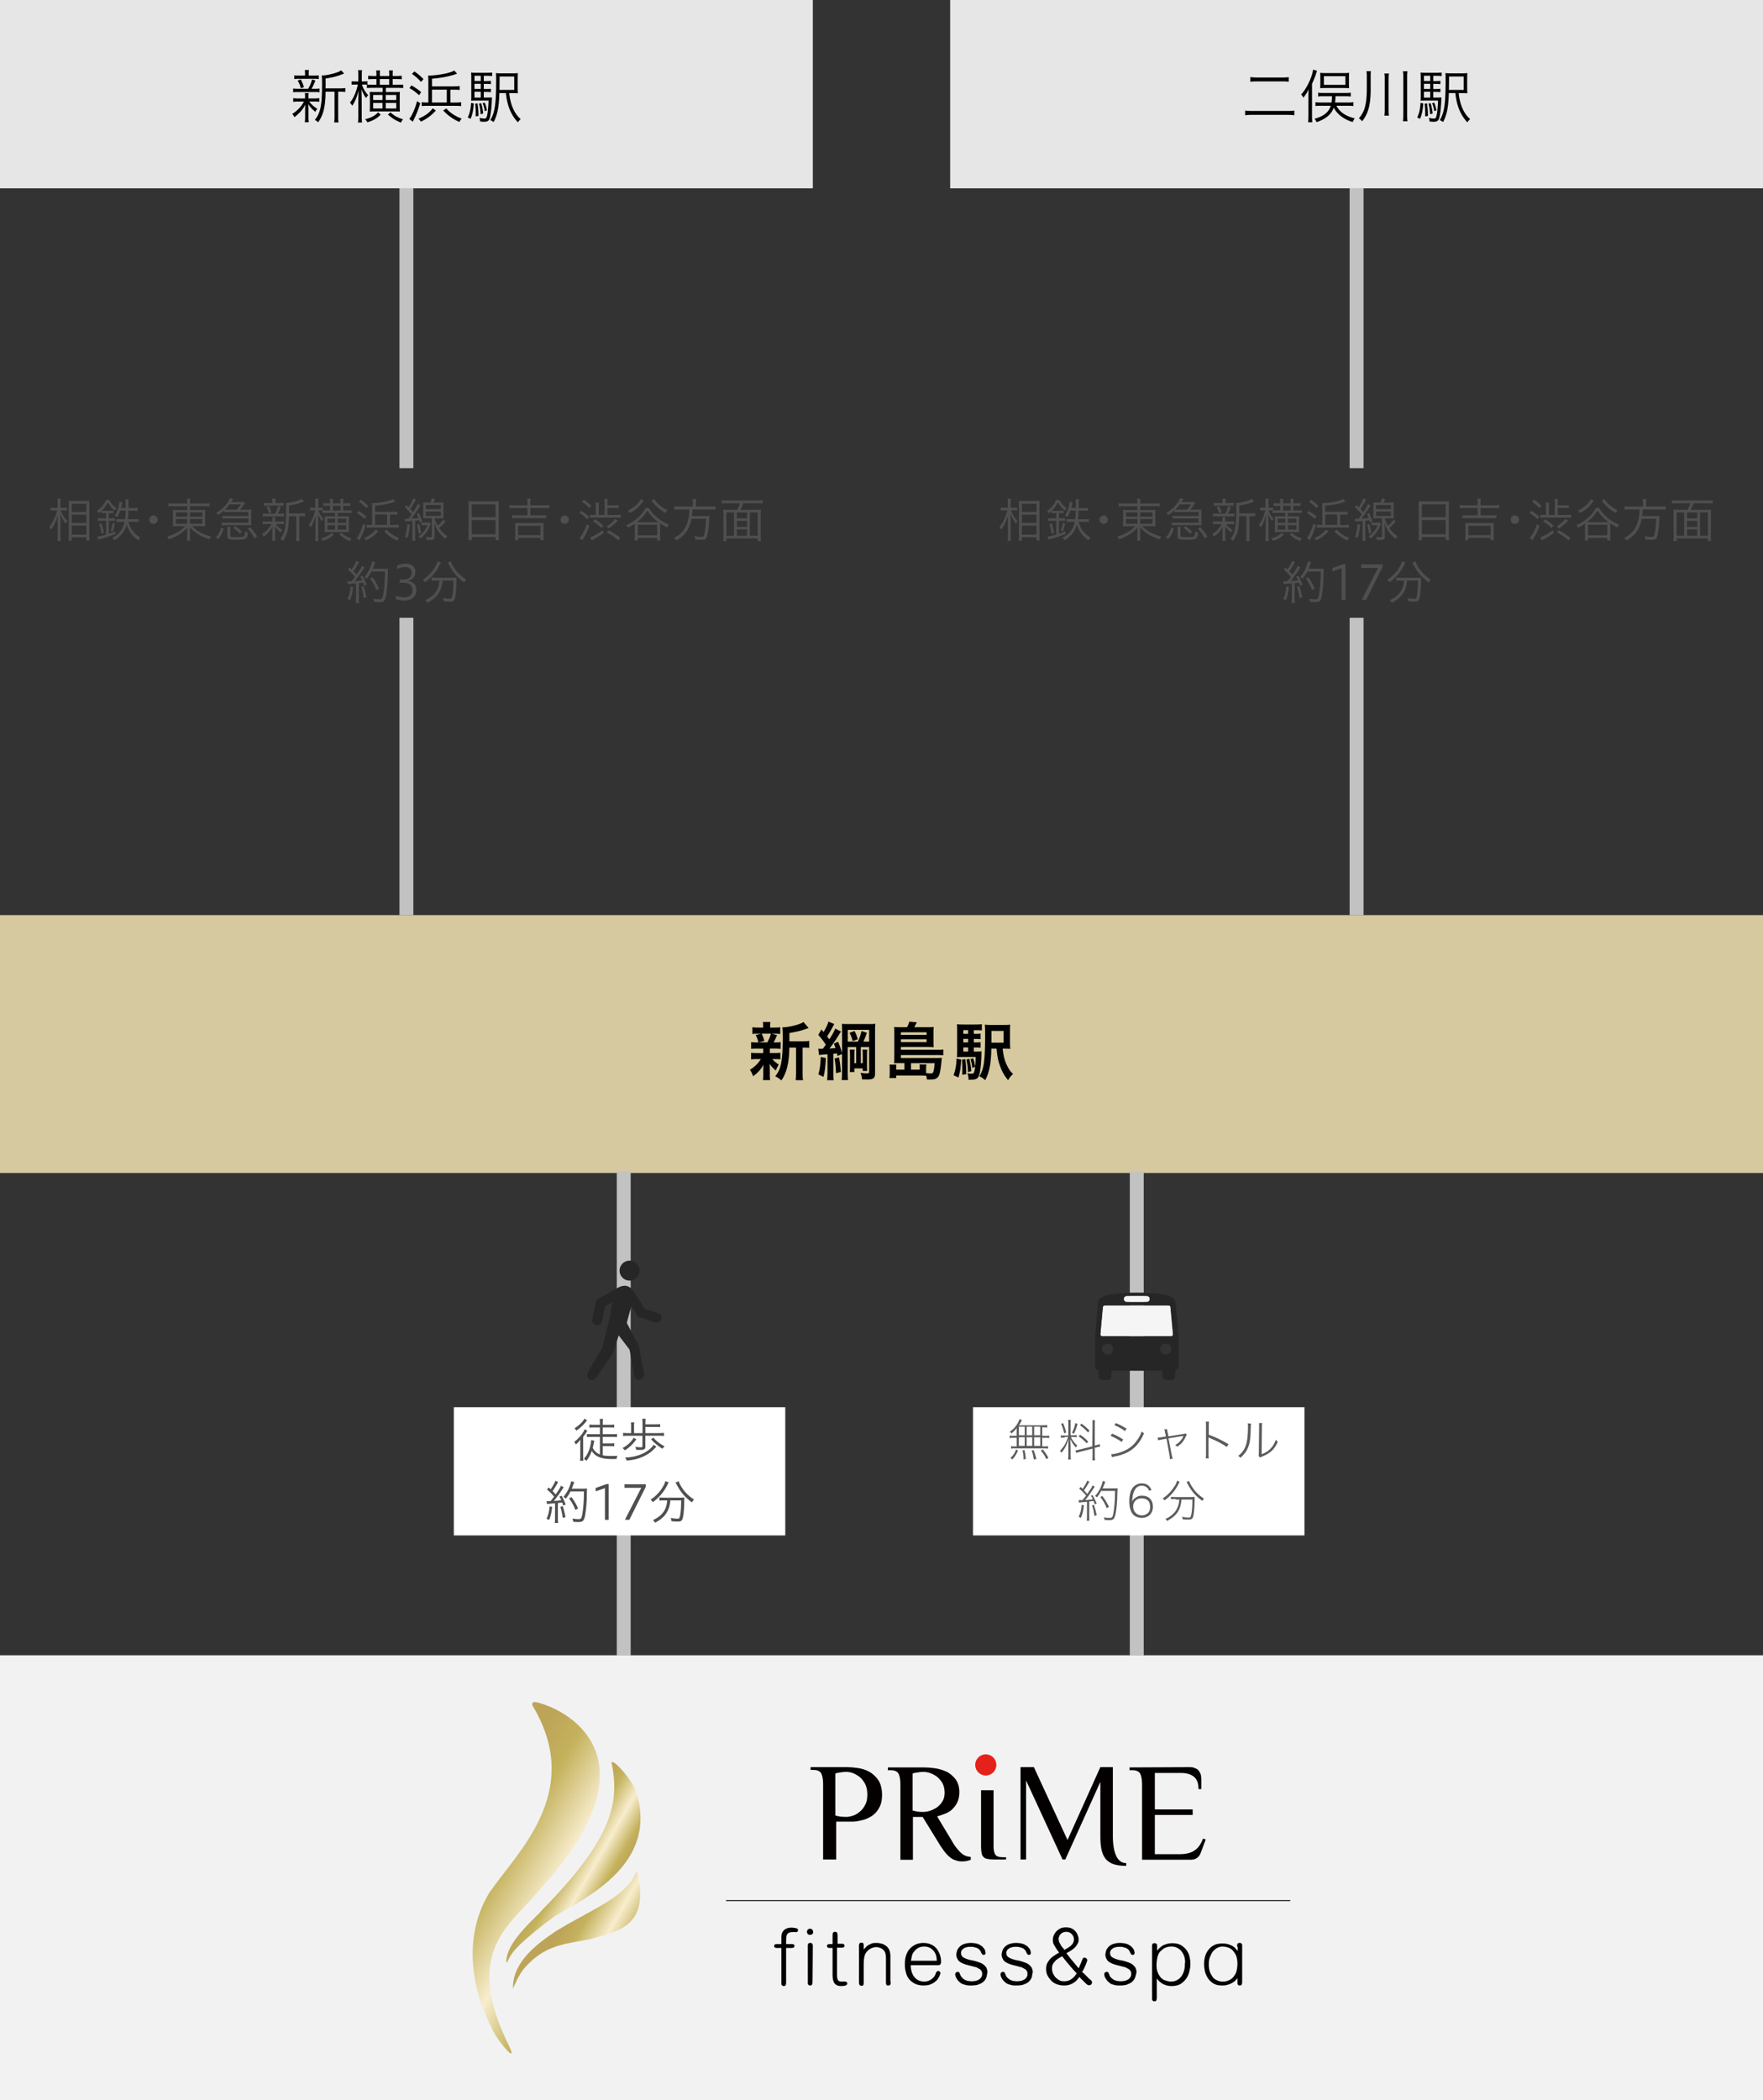
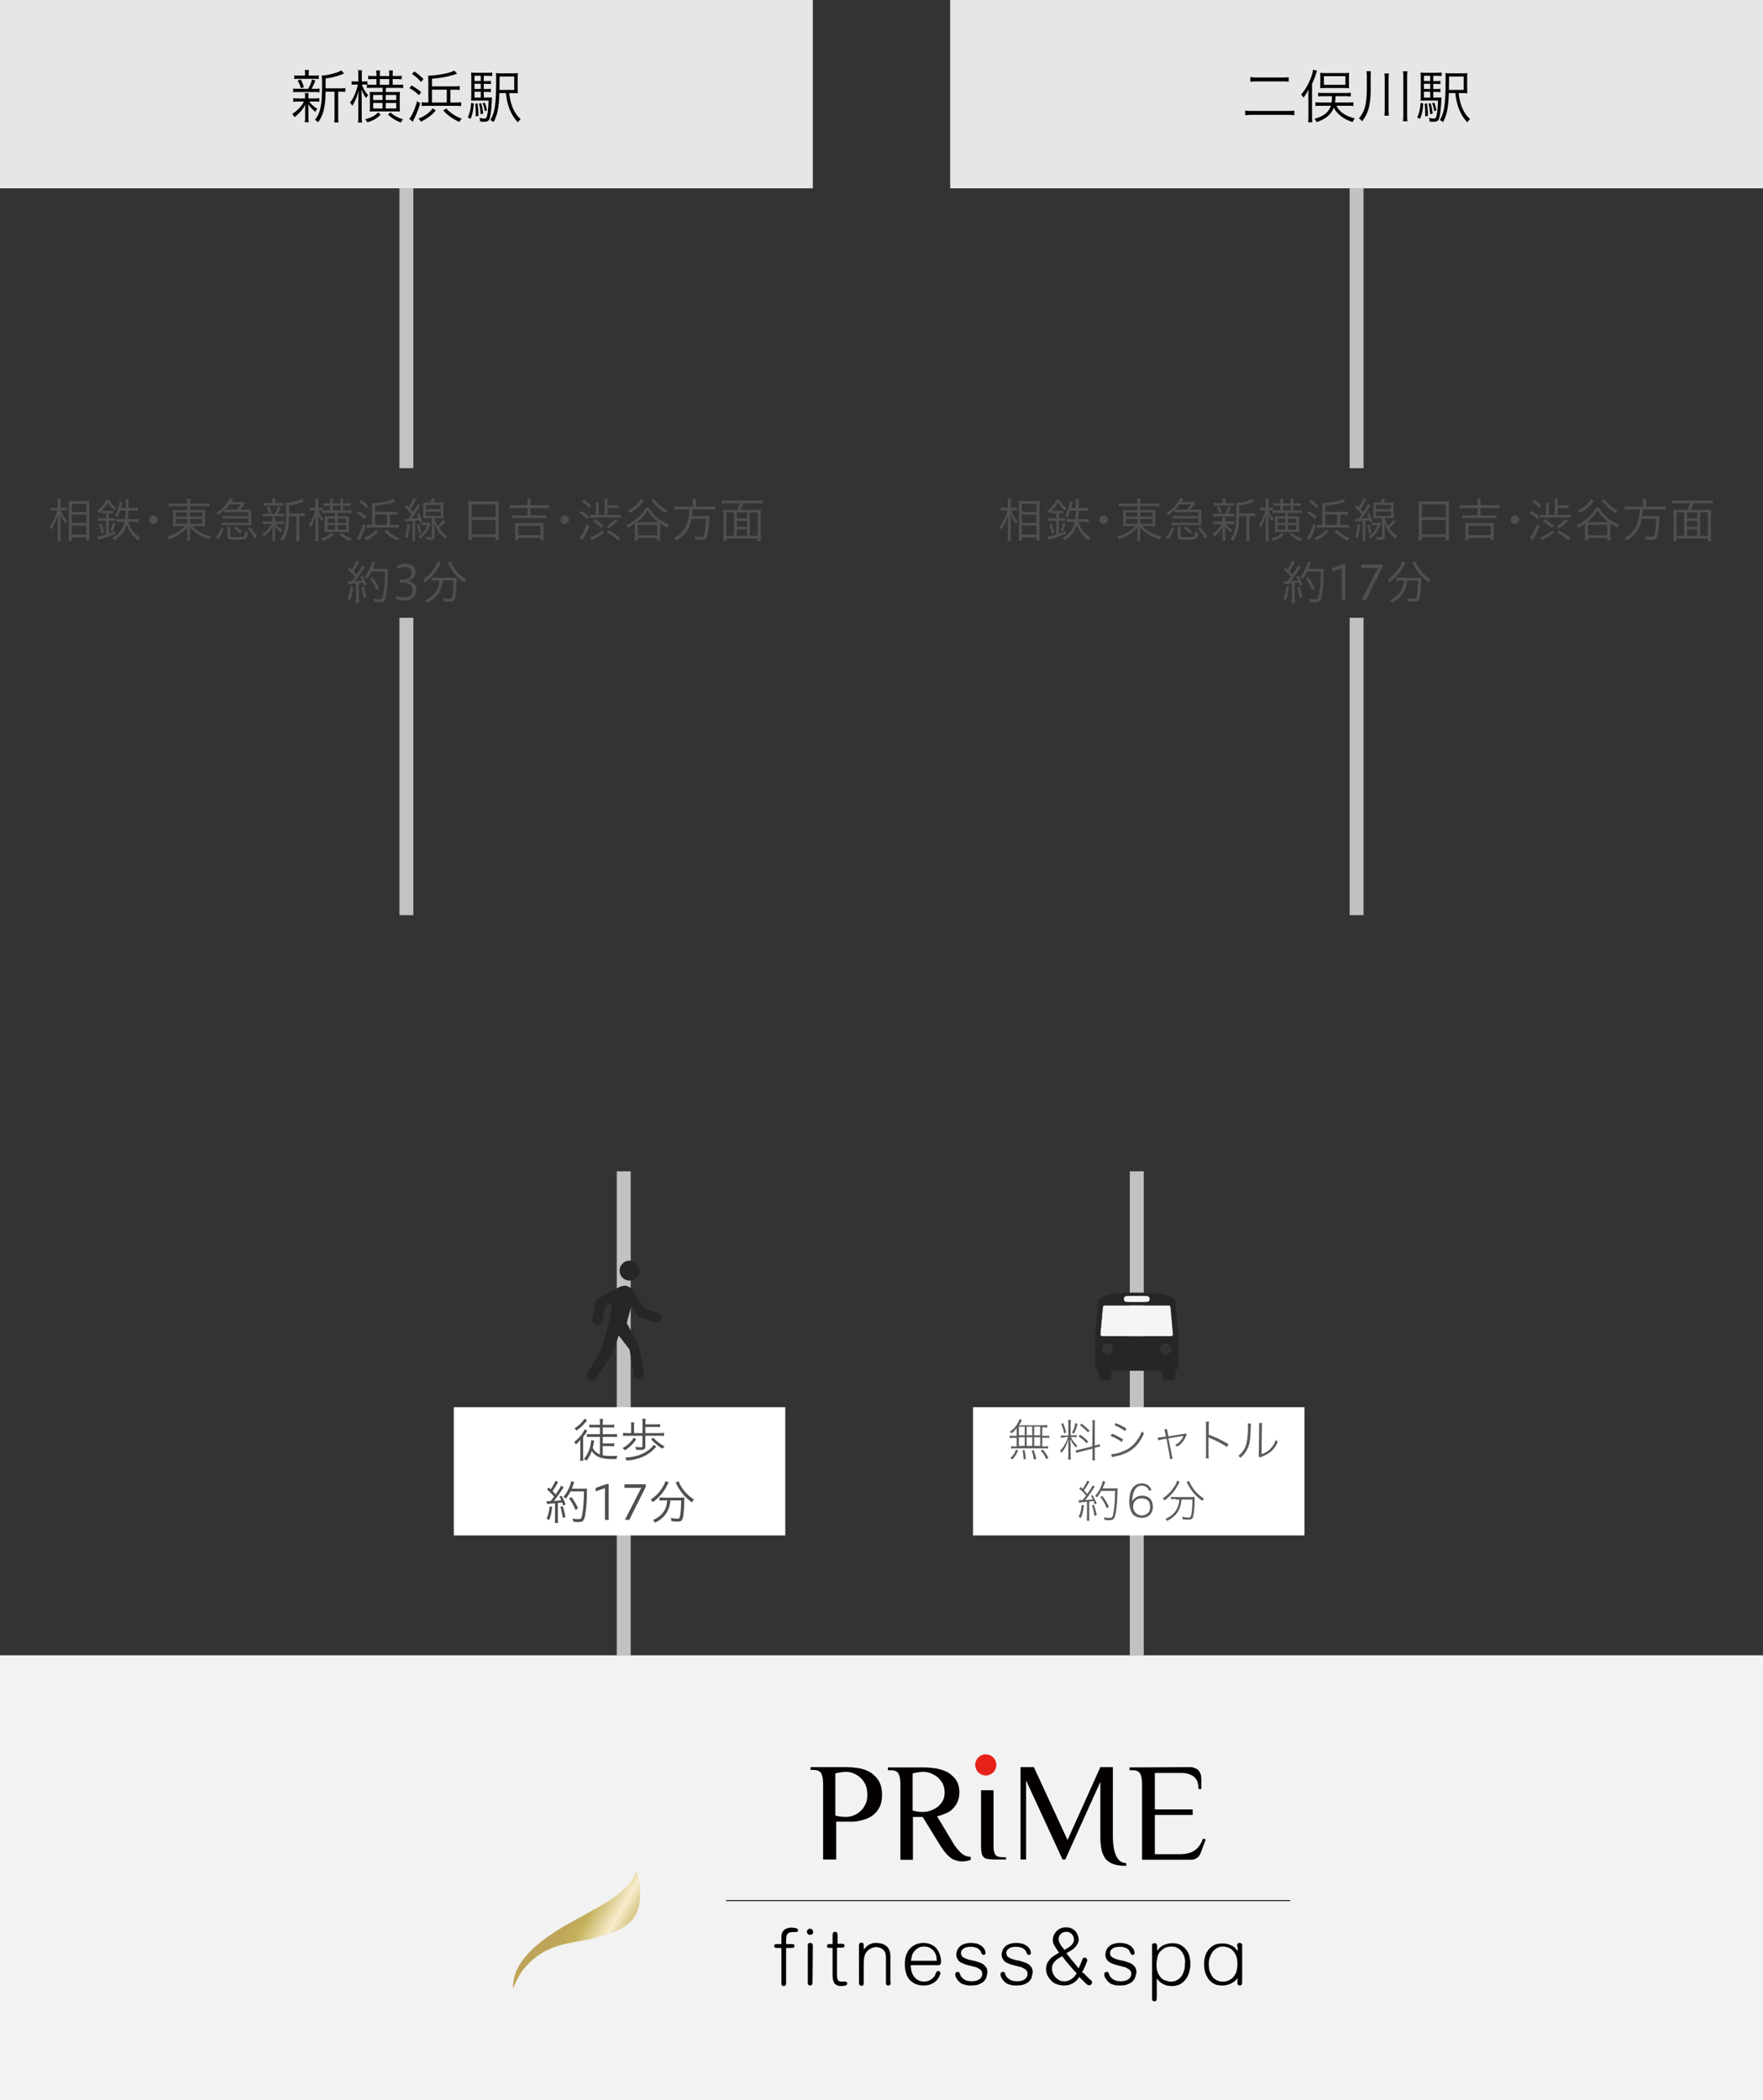
<svg xmlns="http://www.w3.org/2000/svg" id="_レイヤー_1" viewBox="0 0 634 755">
  <rect x="0" y="0" width="634" height="755" fill="#333333" stroke="none" />
  <defs>
    <linearGradient id="_名称未設定グラデーション" x1="-1628.17" y1="136.1" x2="-1626.59" y2="136.1" gradientTransform="scale(35.89 -35.89) rotate(-30 -1100.047 -2988.289)" gradientUnits="userSpaceOnUse">
      <stop offset="0" stop-color="#bda458" />
      <stop offset=".22" stop-color="#c4b25d" />
      <stop offset=".56" stop-color="#f8edcd" />
      <stop offset=".85" stop-color="#c4b25d" />
      <stop offset="1" stop-color="#bda458" />
    </linearGradient>
    <linearGradient id="_名称未設定グラデーション_2" x1="-1544.22" y1="139.53" x2="-1542.65" y2="139.53" gradientTransform="scale(14.28 -14.28) rotate(-30 -1112.417 -2861.487)" gradientUnits="userSpaceOnUse">
      <stop offset="0" stop-color="#bda458" />
      <stop offset=".22" stop-color="#c4b25d" />
      <stop offset=".56" stop-color="#f8edcd" />
      <stop offset=".85" stop-color="#c4b25d" />
      <stop offset="1" stop-color="#bda458" />
    </linearGradient>
    <linearGradient id="_名称未設定グラデーション_3" x1="-1568.13" y1="138.02" x2="-1566.56" y2="138.02" gradientTransform="scale(17.27 -17.27) rotate(-30 -1110.499 -2899.14)" gradientUnits="userSpaceOnUse">
      <stop offset="0" stop-color="#bda458" />
      <stop offset=".22" stop-color="#c4b25d" />
      <stop offset=".56" stop-color="#f8edcd" />
      <stop offset=".85" stop-color="#c4b25d" />
      <stop offset="1" stop-color="#bda458" />
    </linearGradient>
    <clipPath id="clippath">
-       <path class="cls-1" d="M192.1 614.2c17.5 30.4-6.1 51.7-16.1 66.2-10.3 16.9-5.6 36.6.9 48.8 1.1 3.4 9.8 13.9 6.2 6.4-17.4-35 1.3-43.9 11.6-57 41.2-45.2 11.3-63.4-1.6-66.6-.3-.1-.6-.1-.8-.1-1 0-1.3.9-.2 2.3" />
-     </clipPath>
+       </clipPath>
    <clipPath id="clippath-1">
-       <path class="cls-1" d="M220.1 634.5c2.4 13.1.8 25.7-24.6 51.6-3.2 3.7-12.8 11.5-13.4 18.5-.3 2.7 1.1-1.1 1.9-2.1 2.9-4.3 12.3-11.2 15.5-13.6 10.7-6.4 37.7-18.7 29.2-44.9-1.5-4.1-7.1-10.5-8.4-10.5-.4-.2-.5.2-.2 1" />
-     </clipPath>
+       </clipPath>
    <clipPath id="clippath-2">
      <path class="cls-1" d="M224.6 678.9c-4.8 5.1-14.4 9.1-24.6 15.3-6.7 4.5-15.5 11-15.5 20.1-.3 2.4.8-2.9 4.3-7 7.2-8 13.6-8.3 23.8-10.2 8-2.7 21.4-3.5 16.6-23.8-.1-.2-.2-.3-.3-.3-.5 0-.8 2.9-4.3 5.9" />
    </clipPath>
    <style>.cls-1{fill:none}.cls-4{fill:#040000}.cls-5{fill:#e6e6e6}.cls-8{fill:#fff}.cls-9{fill:#c2c2c2}.cls-12{fill:#262626}.cls-13{fill:#4f4f4f}</style>
  </defs>
-   <path d="M0 329h634v92.7H0V329z" fill="#d7c99f" />
  <path d="M0 595.1h634v160H0v-160z" fill="#f2f2f2" />
  <path class="cls-9" d="M411.3 595.2h-5V421.1h5v174.1zm-184.5 0h-5V421.1h5v174.1z" />
  <path d="M405.2 468.1h7.2c.6 0 1.1-.5 1.1-1.1s-.5-1.1-1.1-1.1h-7.2c-.6 0-1.1.5-1.1 1.1s.5 1.1 1.1 1.1zm15.1 1.2h-23c-.3 0-.6.3-.7.6l-.9 9.8c0 .4.3.7.6.7h24.8c.4 0 .7-.3.7-.7l-.9-9.8c0-.3-.3-.6-.6-.6z" fill="#f5f5f5" />
  <path class="cls-12" d="M422.7 468.1c-.1-1.2-1.5-3.4-13.9-3.4s-13.8 2.2-13.9 3.4l-1.1 12.3v10.5c0 .9.5 1.6 1.3 1.8v2.1c0 .7.6 1.3 1.3 1.3h2c.7 0 1.3-.6 1.3-1.3v-2H418v2c0 .7.6 1.3 1.3 1.3h2c.7 0 1.3-.6 1.3-1.3v-2.1c.8-.3 1.3-1 1.3-1.8v-10.5l-1.2-12.3zM398.3 487c-1.1 0-2-.9-2-2s.9-2 2-2 2 .9 2 2-.8 2-2 2zm18.9-2c0-1.1.9-2 2-2s2 .9 2 2-.9 2-2 2-2-.9-2-2zm-12-19.1h7.2c.6 0 1.1.5 1.1 1.1s-.5 1.1-1.1 1.1h-7.2c-.6 0-1.1-.5-1.1-1.1s.5-1.1 1.1-1.1zm-8.6 4c0-.3.3-.6.7-.6h23c.3 0 .6.3.7.6l.9 9.8c0 .4-.3.7-.7.7h-24.8c-.4 0-.7-.3-.7-.7l.9-9.8z" />
  <path class="cls-8" d="M349.9 505.9h119.2V552H349.9v-46.1z" />
  <path d="M365.6 513.4c-.6.8-.9 1.1-1.8 1.9-.2-.2-.4-.4-.7-.5 1.2-.9 1.8-1.5 2.5-2.5.5-.8.9-1.5 1-2.1l.9.3q-.1.1-.2.4s-.1.1-.1.2c-.3.6-.4.8-.8 1.3h8.2c1 0 1.6 0 2-.1v.9c-.6 0-1.1-.1-1.8-.1v3.1h.9c.7 0 1.1 0 1.6-.1v.9c-.5-.1-.9-.1-1.6-.1h-.9v3.1h.6c.7 0 1.1 0 1.5-.1v.9c-.5-.1-.9-.1-1.5-.1h-10.3c-.6 0-1.1 0-1.5.1v-.9c.4.1.9.1 1.6.1h.4v-3.1h-.9c-.7 0-1.1 0-1.6.1v-.9c.4.1.9.1 1.6.1h.9v-2.8zm-2.2 10.7c1-.9 1.5-1.6 2-3l.7.4c-.7 1.5-1.1 2.2-2.1 3.2l-.6-.6zm3-8.1h2.1v-3.1h-2.1v3.1zm0 3.8h2.1v-3.1h-2.1v3.1zm1.7 4.9c0-1.2-.1-2.2-.4-3.2l.7-.2c.3 1.2.4 2 .5 3.2l-.8.2zm3.1-8.7v-3.1h-2v3.1h2zm0 3.8v-3.1h-2v3.1h2zm.6 4.9c-.3-1.6-.4-2.2-.8-3.2l.7-.2c.4 1.1.6 1.7 1 3.2l-.9.2zm2.3-8.7v-3.1h-2.2v3.1h2.2zm0 3.8v-3.1h-2.2v3.1h2.2zm2.2 4.8c-.6-1.3-1.1-2-2-3.1l.7-.4c.9 1.1 1.4 1.8 2 3l-.7.5zm6.6-7.8c-.7 0-1 0-1.4.1v-.9c.3.1.7.1 1.4.1h1.3v-3.8c0-.8 0-1.3-.1-1.8h1c-.1.4-.1.9-.1 1.7v3.8h1c.5 0 .9 0 1.2-.1v.8c-.3 0-.7-.1-1.2-.1h-.9c.6 1.3 1.3 2.2 2.3 3.1-.2.2-.4.5-.5.7-1-1.2-1.5-1.9-2-3.1 0 .3 0 1.2.1 2.5v3.1c0 .8 0 1.2.1 1.8h-1c.1-.5.1-1.1.1-1.8V520c0-.8 0-1.6.1-2.6-.7 2.1-1.4 3.5-2.6 4.9-.2-.3-.3-.5-.5-.7.8-.9 1.4-1.6 2-2.8.4-.8.6-1.2.9-2.2h-1.2v.2zm-.6-5.2c.5 1.3.8 2 1.1 3.4l-.7.3c-.3-1.4-.6-2.3-1.1-3.4l.7-.3zm5.2.3c-.5 1.9-.7 2.3-1.3 3.5l-.7-.3c.6-1.2.9-1.9 1.2-3.5l.8.3zm5.4.3c0-.8 0-1.3-.1-1.6h1c-.1.5-.1.9-.1 1.6v7.5l.3-.1c.8-.2 1.2-.3 1.5-.4l.1.9c-.4 0-.9.1-1.5.3l-.4.1v2.8c0 .7 0 1.2.1 1.7h-1c.1-.4.1-.8.1-1.7v-2.5l-4.4 1.1c-.6.2-1.1.3-1.5.4l-.2-.9c.4 0 .9-.1 1.5-.3l4.5-1.1.1-7.8zm-4.5 3.6c1.4.9 2.1 1.5 2.9 2.5l-.5.6c-1-1.1-1.7-1.7-2.9-2.5l.5-.6zm.5-4c1.4 1 1.9 1.5 2.9 2.5l-.5.7c-1-1.1-1.7-1.7-2.9-2.6l.5-.6zm11 3.6c1.5.6 2.6 1.2 4 2.1l-.5.9c-1.1-.8-2.6-1.6-4-2.2l.5-.8zm-.3 7.4c1 0 2.7-.4 4.2-1 2-.8 3.5-1.9 4.8-3.6.9-1.2 1.5-2.2 2-3.6.4.4.5.5.8.7-1.4 3.3-3.3 5.5-6.1 6.9-1.1.5-2.6 1.1-3.9 1.3l-.9.2c-.3.1-.4.1-.6.2l-.3-1.1zm1.6-11.2c1.5.6 2.5 1.1 3.9 2l-.5.9c-1-.8-2.7-1.7-3.8-2.1l.4-.8zm17.8 3.5c-.1-.8-.2-.8-.3-1.2l1-.1q0 .3.2 1.2l.3 1.4 5.5-.9c.3 0 .4-.1.6-.2l.5.5c-.1.2-.2.3-.4.7-.7 1.6-1.6 2.7-3.1 3.6-.2-.3-.4-.4-.7-.6 1.1-.6 1.7-1.2 2.3-2 .3-.4.4-.5.6-1.1q0-.1.1-.2c-.1 0-.2.1-.6.1l-4.8.8 1.2 6.1q.2.9.3 1.2l-1 .2c0-.4 0-.7-.1-1.3l-1.1-6.1-1.6.3c-.7.1-1 .2-1.4.3l-.2-1h.1c.3 0 .8 0 1.3-.1l1.6-.3-.3-1.3zm14.6 9.1c.1-.4.1-.8.1-1.6v-9.9c0-.9 0-1.2-.1-1.6h1.2c-.1.4-.1.8-.1 1.7v3c2.5.9 4.2 1.7 7.1 3.4l-.6 1c-1.6-1.1-3.5-2.1-6.1-3.2-.2-.1-.4-.2-.5-.3v5.9c0 .9 0 1.2.1 1.7h-1.1v-.1zm16.3-12.4q-.1.4-.1 1.3c-.1 4.2-.3 5.5-.9 7.1-.6 1.5-1.3 2.5-2.8 3.9-.2-.3-.4-.4-.8-.7 1.3-1 2.2-2.2 2.7-3.7.5-1.4.8-3.5.8-6.9 0-.6 0-.8-.1-1.1l1.2.1zm4-.2c-.1.4-.1.6-.1 1.4l-.1 9.8c1.4-.5 2.2-1 3.1-1.9s1.6-2 2-3.3c.3.4.4.5.7.8-.8 1.8-1.8 3.1-3.2 4-.7.5-1.4.8-2.3 1.2-.2.1-.4.1-.5.2l-.4.2-.5-.6c.1-.2.1-.3.1-.9l.1-9.5v-1.4h1.1zm-66 27.7h1.4c.5-.7.8-1 1.3-1.6-.8-1-1.3-1.5-2.5-2.5l.5-.6c.4.3.5.4.7.7.9-1.3 1.5-2.4 1.7-3l.8.4c-.1.2-.2.3-.4.6-.5.8-.9 1.6-1.6 2.5.6.6.8.8 1.2 1.3 1.2-1.7 1.7-2.5 1.9-3.1l.8.5q-.2.2-1.1 1.6c-.8 1.2-1.7 2.5-2.4 3.2 1-.1 1.9-.1 2.8-.3-.2-.5-.3-.7-.7-1.3l.6-.2c.5.9 1 1.9 1.5 3l-.7.3c-.2-.6-.3-.7-.4-1.2q-.9.1-1.6.2v5.3c0 .6 0 1.2.1 1.6h-1c.1-.4.1-1 .1-1.6v-5.2c-.6.1-.9.1-1.3.1-1.1.1-1.2.1-1.6.2l-.1-.9zm1.9 1.9c-.3 2.3-.5 3.1-1.1 4.5l-.8-.4c.6-1.2.9-2.2 1.1-4.3l.8.2zm3.6-.2c.4 1.3.7 2.3 1 3.7l-.8.3c-.3-1.7-.4-2.5-.9-3.8l.7-.2zm2.7-5.2c-.5.9-1 1.8-1.6 2.5-.2-.2-.4-.3-.7-.5.7-.7 1.3-1.6 1.8-2.6.6-1.2.8-2 1-2.8l.9.3q-.1.3-.5 1.2c-.1.3-.2.6-.5 1.2h4.1c.6 0 1 0 1.3-.1q0 .4-.1 2.4c0 2.4-.3 5.5-.7 7.2-.4 1.5-.7 1.9-2.1 1.9-.5 0-1.1 0-1.8-.1 0-.4-.1-.6-.2-.9.9.2 1.5.2 2.1.2.8 0 .9-.2 1.2-1.2.4-1.9.7-5 .7-8.5h-4.9v-.2zm1.9 6.4c-.7-1.7-1.2-2.6-2.3-4l.7-.4c1.1 1.4 1.5 2.2 2.4 3.9l-.8.5zm15.2-6.3c-.2-.5-.3-.8-.6-1-.5-.5-1.2-.8-2-.8-1.3 0-2.2.7-2.8 2.1-.4 1-.5 1.6-.7 3.6.3-.5.4-.7.8-1 .8-.7 1.6-1.1 2.8-1.1 2.4 0 3.9 1.5 3.9 4 0 1.2-.4 2.2-1.1 2.9s-1.8 1.1-2.9 1.1-2.2-.4-2.9-1c-1-.9-1.6-2.7-1.6-4.9 0-1.4.2-2.7.6-3.8s1.3-2 2.3-2.4c.5-.2 1-.3 1.6-.3 1.1 0 2 .3 2.6 1 .4.4.6.7.9 1.4l-.9.2zm-5.7 5.7c0 1.8 1.3 3.2 3.1 3.2 1.1 0 2-.5 2.6-1.3.3-.5.4-1.1.4-1.8 0-1.2-.4-2.2-1.3-2.6-.4-.3-1.1-.4-1.7-.4-1.8-.2-3.1 1.2-3.1 2.9zm16.7-8.9l-.4.8c-1.1 2.3-2.8 4.3-5 5.9-.2-.3-.3-.4-.7-.7 1.9-1.2 3.3-2.8 4.5-4.7.4-.7.6-1.2.7-1.7l.9.4zm-1.4 6.2c-.7 0-1.2 0-1.7.1v-.9c.5.1 1 .1 1.7.1h5.1c.7 0 1.2 0 1.7-.1v1.1c0 2.9-.3 5.8-.7 6.5-.3.4-.6.6-1.3.6-.6 0-1.2 0-2.3-.1 0-.4-.1-.5-.2-.9.9.2 1.7.3 2.3.3.5 0 .7-.1.8-.4.4-1 .6-3.2.6-6.1h-3.9c-.2 1.8-.5 3-1.2 4.2-.8 1.4-2.2 2.5-4 3.5-.2-.3-.3-.5-.6-.7 2.1-1 3.3-2.1 4.1-3.6.5-1 .8-1.9.9-3.4h-1.3v-.2zm4.8-6.5c.1.4.3.8.6 1.3 1.2 2.1 2.5 3.6 4.8 5.1-.3.2-.4.4-.6.8-2.5-1.8-4-3.6-5.3-6.1-.1-.3-.3-.5-.4-.7l.9-.4z" fill="#5b5b5b" />
  <circle class="cls-12" cx="226.4" cy="456.8" r="3.6" />
  <path class="cls-12" d="M236.7 472.1l-4.8-1.6-4.4-6.7c-.5-.7-1.3-1.3-2.2-1.5s-2.1.1-3 .6l-7.1 4c-.5.3-.8.7-.9 1.2l-1.3 6.2c-.2 1 .4 1.9 1.4 2.1h.4c.8 0 1.6-.6 1.7-1.4l1.1-5.4 2.6-1.5-.9 5.8-2.8 10.8-5.1 8.7c-.5.8-.2 1.8.5 2.4.8.6 1.9.3 2.5-.5l5.9-8.7c.1-.1.1-.3.2-.4v-.1l2-6 3.9 5.1 1.7 9.4c.2 1 1.1 1.6 2.1 1.4s1.6-1.1 1.4-2.1l-1.8-9.8c0-.2-.1-.3-.2-.5l-.1-.2-4.1-7.8 1.6-6 2.2 3.3c.2.3.5.6.9.7l5.4 1.8c.2.1.4.1.6.1.7 0 1.4-.5 1.7-1.2.4-.9-.1-1.9-1.1-2.2z" />
  <path class="cls-8" d="M163.2 505.9h119.2V552H163.2v-46.1z" />
  <path class="cls-13" d="M208.67 519.58c0-.82.02-1.07.05-2.01-.51.7-.99 1.19-1.65 1.72-.2-.44-.29-.59-.59-.93 1.5-1.02 3.26-3.14 3.79-4.54l.95.58c-.08.1-.29.41-.46.71-.25.41-.61.9-1.05 1.46v6.68c0 .8.03 1.51.08 1.9h-1.22c.07-.39.1-1.14.1-1.94v-3.64zm2.35-8.82s-.17.2-.37.46c-1 1.22-2.11 2.23-3.38 3.09-.17-.29-.48-.68-.68-.83 1.55-.93 3.08-2.41 3.6-3.48l.93.65-.1.12zm4.71 5.8h-3.09c-.58 0-1.09.03-1.58.08v-1.11c.36.05 1 .08 1.6.08h3.08v-2.45h-2.29c-.59 0-1.09.02-1.51.08v-1.1c.37.05.87.08 1.51.08h2.29v-.41c0-.85-.03-1.36-.1-1.7h1.22c-.07.32-.1.82-.1 1.7v.41h2.55c.7 0 1.19-.02 1.56-.08v1.1c-.42-.07-.88-.08-1.55-.08h-2.57v2.45h3.55c.56 0 1.22-.03 1.58-.08v1.11c-.43-.05-1-.08-1.58-.08h-3.55v2.38h2.6c.56 0 1.16-.03 1.53-.08v1.12c-.44-.05-.94-.08-1.51-.08h-2.62v3.3c.88.17 1.82.24 3.06.24.59 0 1.14-.02 2.24-.07-.17.36-.25.63-.34 1.14-.6.02-1.04.03-1.33.03-4.18 0-6.19-.77-7.6-2.92-.46 1.38-1.1 2.58-1.9 3.57-.19-.22-.61-.56-.9-.7 1.19-1.41 1.89-2.84 2.35-4.9.15-.68.25-1.39.24-1.87l1.16.22c-.07.24-.08.34-.15.59-.02.1-.08.46-.2 1.04-.07.29-.14.59-.22.95.63 1.19 1.43 1.92 2.58 2.36v-6.32zM228.8 517.44c-.9 1.46-2.52 3.03-4.1 3.96-.24-.29-.56-.61-.82-.82 1.58-.75 3.28-2.35 3.99-3.71l.92.56zm8.26-2.24c.7 0 1.31-.03 1.72-.1v1.16c-.42-.07-.97-.1-1.72-.1h-4.98v3.98c0 .78-.48 1.11-1.65 1.11-.51 0-1.07-.02-1.68-.05-.03-.36-.14-.75-.27-1.05.75.1 1.29.15 1.84.15s.7-.07.7-.32v-3.81h-5.15c-.82 0-1.36.03-1.8.1v-1.16c.42.07 1.07.1 1.8.1h1.1v-2.35c0-.56-.03-1.14-.1-1.5h1.24c-.08.51-.1.82-.1 1.5v2.35h3.04v-3.6c0-.7-.03-1.16-.1-1.55h1.26c-.07.39-.1.87-.1 1.51v.49h3.72c.68 0 1.16-.03 1.56-.1v1.12c-.39-.07-.8-.08-1.56-.08h-3.72v2.21h4.96zm-1.02 4.9c-1.73 1.8-2.33 2.28-4.13 3.26-1.9.97-4.28 1.6-6.58 1.72-.14-.44-.25-.71-.53-1.11 2.72-.02 5.51-.76 7.56-2.06 1.21-.75 2.26-1.73 2.7-2.53l.97.71zm-1.04-3.25c.88 1.14 2.53 2.4 4.01 3.11-.41.39-.44.44-.78.87-1.36-.78-3.04-2.18-4.11-3.42l.88-.56zM196.53 539.65c.24.03.36.05.6.05.08 0 .63-.02.85-.02.61-.75.78-.95 1.27-1.62-.82-1-1.36-1.55-2.53-2.55l.61-.76c.29.25.48.44.71.66.8-1.17 1.58-2.62 1.67-3.06l1.04.46c-.12.14-.2.27-.39.63-.53.94-1.04 1.77-1.65 2.62.41.42.83.88 1.1 1.22 1.19-1.7 1.77-2.67 1.92-3.16l.99.58c-.14.19-.24.31-.48.68-1.17 1.8-2.33 3.38-3.09 4.23 1.26-.08 1.72-.14 2.7-.25-.24-.53-.34-.71-.68-1.33l.78-.31c.44.73 1.09 2.11 1.46 3.18l-.85.37c-.17-.54-.22-.66-.37-1.11-.22.03-.36.05-.42.05-.22.03-.61.07-1.14.14v5.47c-.02.68.03 1.27.08 1.7h-1.21c.05-.41.09-1 .1-1.72v-5.35l-1 .08c-1 .08-1.63.15-1.89.19l-.19-1.09zm2.04 2.07c-.27 2.31-.51 3.28-1.1 4.73l-.92-.46c.58-1.17.94-2.6 1.1-4.45l.92.19zm3.79-.27c.42 1.33.73 2.55.99 3.96l-.97.31c-.19-1.43-.53-2.97-.87-4.01l.85-.25zm2.8-5.27c-.48.95-1.12 1.94-1.7 2.6a3.47 3.47 0 00-.87-.65c1.22-1.28 2.52-3.84 2.8-5.61l1.14.29q-.15.34-.44 1.14c-.12.37-.27.76-.48 1.24h4.16c.66 0 1-.02 1.34-.07-.05.49-.05.53-.08 2.57-.02 2.63-.34 5.9-.71 7.53-.37 1.62-.8 1.96-2.4 1.96-.49 0-1.12-.03-1.77-.1-.05-.37-.14-.78-.29-1.16.9.15 1.55.22 2.18.22.83 0 1-.19 1.26-1.28.41-1.89.68-5.08.7-8.69h-4.84zm1.77 6.66c-.7-1.72-1.29-2.79-2.29-4.13l.87-.49c.99 1.33 1.67 2.5 2.38 4.08l-.95.54zM217.54 546.4v-11.39l-3.33 1.14v-1.21l3.93-1.41h.75v12.87h-1.34zM224.72 546.4l5.88-11.51h-6.03v-1.28h7.67v.9l-5.93 11.88h-1.58zM240.49 532.92c-.12.17-.25.41-.46.85a16.912 16.912 0 01-5.25 6.26c-.19-.29-.48-.63-.82-.9 1.99-1.31 3.45-2.87 4.57-4.88.41-.75.65-1.33.7-1.77l1.26.44zm-1.61 6.49c-.61 0-1.34.03-1.72.1v-1.17c.41.05 1.1.08 1.72.08h5.51c.82 0 1.31-.03 1.73-.08-.03.26-.05.53-.05 1.19-.02 3.23-.32 6.03-.77 6.82-.27.51-.68.66-1.63.66-.56 0-1.14-.03-2.19-.14a5.58 5.58 0 00-.27-1.17c.92.19 1.73.27 2.36.27.53 0 .7-.08.82-.42.36-1 .56-3.25.56-6.14h-3.88c-.29 3.76-1.99 6.22-5.51 8.01-.19-.34-.42-.65-.73-.93 3.35-1.58 4.86-3.69 5.1-7.07h-1.05zm5.18-6.88c.14.44.27.75.63 1.39 1.17 2.14 2.7 3.74 4.91 5.18-.27.25-.58.63-.78 1.02-2.57-1.89-4.13-3.76-5.63-6.7-.08-.2-.17-.34-.25-.46l1.12-.44z" />
  <g>
    <g clip-path="url(#clippath)">
      <path d="M183.3 581.4l109.6 63.3-74.5 128.9-109.6-63.3 74.5-128.9z" fill="url(#_名称未設定グラデーション)" />
    </g>
    <g clip-path="url(#clippath-1)">
      <path d="M195.7 609.3l73.5 42.5-45.8 79.4-73.6-42.4 45.9-79.5z" fill="url(#_名称未設定グラデーション_2)" />
    </g>
    <g clip-path="url(#clippath-2)">
      <path d="M196.7 651.4l56.2 32.5-31.3 54.3-56.2-32.5 31.3-54.3z" fill="url(#_名称未設定グラデーション_3)" />
    </g>
    <path class="cls-4" d="M281 697.3c0-.9 0-1.5.1-1.9s.2-.7.3-.8c.3-.5.7-1 1.3-1.2.6-.3 1.2-.4 1.8-.4.4 0 .8 0 1.2.1.4.1.7.1.9.2.2.1.3.2.3.3s.1.2.1.3c0 .2-.1.4-.2.5-.1.2-.3.2-.5.2H285c-.5 0-.9.1-1.2.2-.3.1-.5.3-.7.6s-.3.6-.3 1-.1.8-.1 1.2v1.3h2.2c.1 0 .3 0 .4.1.1 0 .2.1.3.2.1.1.1.2.1.4s0 .3-.1.4c-.1.1-.2.1-.3.2-.1 0-.2.1-.4.1h-2.2v12.3c0 .3 0 .6-.1.9-.1.3-.3.5-.7.5-.2 0-.4 0-.5-.1l-.3-.3c-.1-.1-.1-.3-.1-.5v-12.8h-1.8c-.1 0-.2 0-.4-.1-.1 0-.2-.1-.3-.2-.1-.1-.1-.2-.1-.4s0-.3.1-.4c.1-.1.2-.1.3-.2.1 0 .2-.1.4-.1h1.8v-1.6zm11.1-2c-.2.2-.5.3-.8.3s-.6-.1-.8-.3c-.2-.2-.3-.5-.3-.8s.1-.6.3-.8c.2-.2.5-.3.8-.3s.6.1.8.3c.2.2.3.5.3.8.1.4 0 .6-.3.8zm.1 17.1c0 .3 0 .6-.1.9-.1.3-.3.5-.7.5-.2 0-.4 0-.5-.1l-.3-.3c-.1-.1-.1-.3-.1-.5v-13.5c0-.2 0-.3.1-.5.1-.1.1-.3.3-.3.1-.1.3-.1.5-.1s.4 0 .5.1.2.2.3.4c.1.1.1.3.1.5v.5l-.1 12.4zm8.8-13.6h1.9c.1 0 .3 0 .4.1.1 0 .2.1.3.2.1.1.1.2.1.4 0 .3-.1.5-.4.6s-.5.1-.7.1H301v9.7c0 .9.1 1.5.3 1.9.2.4.6.6 1.4.6h1.3c.2 0 .4.1.5.2.1.1.2.3.2.5 0 .3-.2.5-.6.7-.4.1-.9.2-1.5.2-.8 0-1.4-.1-1.8-.4-.4-.2-.7-.5-.9-.9-.2-.4-.3-.8-.4-1.2 0-.4-.1-.9-.1-1.3v-9.9h-1.2c-.1 0-.3 0-.4-.1-.1 0-.2-.1-.3-.2-.1-.1-.1-.2-.1-.4 0-.3.1-.5.4-.6s.5-.1.7-.1h.9v-2.6c0-.5 0-1 .1-1.3s.3-.5.8-.5c.4 0 .7.2.8.5.1.3.1.7.1 1.3v2.5h-.2zm19.3 13.6v.5c0 .2 0 .3-.1.5-.1.1-.1.3-.3.3-.1.1-.3.1-.5.1s-.4 0-.5-.1-.2-.2-.2-.3-.1-.3-.1-.5v-8.5c0-.6 0-1.2-.1-1.7s-.2-1-.5-1.3c-.3-.4-.7-.8-1.2-1s-1-.4-1.6-.4c-.8 0-1.6.2-2.4.7s-1.3 1.1-1.7 1.9c-.2.5-.3 1-.4 1.7s-.1 1.6-.1 2.9v5.8c0 .2 0 .3-.1.5 0 .1-.1.3-.2.3-.1.1-.3.1-.5.1-.4 0-.7-.2-.8-.5-.1-.3-.1-.6-.1-1v-13c0-.2 0-.3.1-.5.1-.1.1-.3.3-.4.1-.1.3-.1.5-.1s.4 0 .5.1.2.2.2.3.1.3.1.5v1.6c.2-.3.4-.5.7-.8.3-.3.6-.6.9-.8.4-.2.8-.4 1.3-.6.5-.2 1.1-.2 1.8-.2.6 0 1.1.1 1.5.2.4.1.8.2 1.1.4.3.2.6.3.8.5.2.2.4.3.5.5.3.3.5.6.6 1 .2.4.3.7.3 1.1.1.4.1.7.1 1v9.2h.1zm7.2-6.1c0 .9.1 1.7.3 2.4.2.7.5 1.4.9 1.9s.9 1 1.5 1.3 1.3.5 2.1.5c.2 0 .5 0 .9-.1.4 0 .8-.2 1.2-.4.4-.2.8-.5 1.2-.9.4-.4.8-1 1-1.8.2-.4.5-.6.8-.6s.5.1.6.3c.2.2.2.4.2.5s-.1.4-.3.9c-.2.5-.5 1-.9 1.5-.5.5-1.1 1-1.9 1.4s-1.8.6-3 .6c-1.1 0-2.1-.2-3-.6-.8-.4-1.5-.9-2.1-1.6-.6-.7-1-1.5-1.2-2.4-.3-.9-.4-1.9-.4-3 0-1.2.1-2.2.4-3.1.3-.9.7-1.8 1.3-2.4.6-.7 1.3-1.2 2.1-1.6.8-.4 1.8-.6 2.9-.6 1 0 1.9.2 2.6.5s1.3.7 1.8 1.2.8 1 1.1 1.6c.3.6.5 1.1.6 1.6s.2.9.2 1.3v.6c0 .3 0 .5-.1.7s-.2.3-.4.4c-.2.1-.3.1-.5.1h-9.9v-.2zm9.4-1.4c0-.4-.1-1-.2-1.6s-.4-1.2-.9-1.9c-.3-.4-.8-.8-1.3-1.1-.6-.3-1.3-.5-2.1-.5-.7 0-1.4.1-2 .4-.6.3-1.1.7-1.6 1.3s-.8 1.2-.9 1.8-.2 1.1-.3 1.6h9.3zm17.9 5.7c-.1.5-.4 1-.8 1.5s-1 .9-1.8 1.2c-.8.4-1.8.5-3.1.5-.6 0-1.1 0-1.5-.1s-.8-.2-1.1-.3c-.3-.1-.6-.2-.9-.4-.2-.2-.4-.3-.6-.5-.5-.4-.8-.9-1.1-1.4-.3-.5-.4-1-.4-1.4 0-.2.1-.4.3-.6.2-.1.4-.2.6-.2.3 0 .5.1.6.3s.2.4.3.7c.2.6.6 1 .9 1.3.4.3.7.6 1.1.7.4.2.7.3 1.1.3s.7.1.9.1c.7 0 1.3-.1 1.8-.2.5-.2.9-.4 1.2-.6.3-.3.6-.6.7-.9.2-.3.2-.7.2-1 0-.5-.1-.8-.3-1.1-.2-.3-.5-.6-.8-.7-.3-.2-.6-.3-.9-.5-.3-.1-.6-.2-.8-.2-.7-.2-1.4-.4-1.9-.5s-1-.3-1.4-.4c-.4-.1-.7-.3-1-.4-.3-.1-.6-.3-.9-.5-.4-.3-.7-.6-.9-1.1-.3-.5-.4-1-.4-1.6 0-.2.1-.6.2-1 .1-.5.3-.9.7-1.4.4-.5.9-.9 1.6-1.2s1.6-.5 2.7-.5c1.2 0 2.2.2 2.9.5.7.4 1.3.7 1.6 1.2.4.4.6.8.7 1.2s.1.6.1.7v.2c0 .1-.1.2-.1.2-.1.1-.1.2-.2.2-.1.1-.2.1-.4.1s-.3-.1-.5-.2c-.1-.1-.2-.3-.4-.7-.3-.9-1.1-1.6-2.2-1.8-.3-.1-.5-.1-.8-.2h-.7c-.5 0-.9 0-1.3.1s-.8.2-1.1.4c-.3.2-.6.4-.8.7-.2.3-.3.6-.3 1s.1.8.3 1.1c.2.3.5.5.9.7s.8.4 1.3.5c.5.2 1.1.3 1.7.4.6.1 1.1.3 1.8.5.6.2 1.2.4 1.7.7s.9.7 1.3 1.2c.3.5.5 1.1.5 1.9-.1.6-.2 1-.3 1.5zm16.3 0c-.1.5-.4 1-.8 1.5s-1 .9-1.8 1.2c-.8.4-1.8.5-3.1.5-.6 0-1.1 0-1.5-.1s-.8-.2-1.1-.3c-.3-.1-.6-.2-.9-.4-.2-.2-.4-.3-.6-.5-.5-.4-.8-.9-1.1-1.4-.3-.5-.4-1-.4-1.4 0-.2.1-.4.3-.6.2-.1.4-.2.6-.2.3 0 .5.1.6.3s.2.4.3.7c.2.6.5 1 .9 1.3s.7.6 1.1.7c.4.2.7.3 1.1.3s.7.1.9.1c.7 0 1.3-.1 1.8-.2.5-.2.9-.4 1.2-.6.3-.3.6-.6.7-.9.2-.3.2-.7.2-1 0-.5-.1-.8-.3-1.1-.2-.3-.5-.6-.8-.7-.3-.2-.6-.3-.9-.5-.3-.1-.6-.2-.8-.2-.7-.2-1.4-.4-1.9-.5s-1-.3-1.4-.4c-.4-.1-.7-.3-1-.4-.3-.1-.6-.3-.9-.5-.4-.3-.7-.6-.9-1.1-.3-.5-.4-1-.4-1.6 0-.2.1-.6.2-1 .1-.5.3-.9.7-1.4.4-.5.9-.9 1.6-1.2s1.6-.5 2.7-.5c1.2 0 2.2.2 2.9.5.7.4 1.3.7 1.6 1.2.4.4.6.8.7 1.2s.1.6.1.7v.2c0 .1-.1.2-.1.2-.1.1-.1.2-.2.2-.1.1-.2.1-.4.1s-.3-.1-.5-.2c-.1-.1-.2-.3-.4-.7-.3-.9-1.1-1.6-2.2-1.8-.3-.1-.5-.1-.8-.2h-.7c-.5 0-.9 0-1.3.1s-.8.2-1.1.4c-.3.2-.6.4-.8.7-.2.3-.3.6-.3 1s.1.8.3 1.1c.2.3.5.5.9.7s.8.4 1.3.5c.5.2 1.1.3 1.7.4.6.1 1.2.3 1.8.5.6.2 1.2.4 1.7.7s.9.7 1.3 1.2c.3.5.5 1.1.5 1.9-.2.6-.2 1-.3 1.5zm19.2-.6l.6.6.6.6c.2.2.5.4.8.7.2.1.3.3.3.4.1.1.1.3.1.4 0 .3-.1.6-.4.8-.2.2-.4.2-.6.2h-.3c-.1 0-.2-.1-.4-.2-.1-.1-.3-.2-.5-.4l-.7-.7-.6-.6-.4-.4-.3-.3c-.1-.1-.2-.2-.3-.4-.2.3-.5.6-.8 1s-.7.7-1.1 1-1 .6-1.6.8-1.3.3-2.1.3c-1 0-1.9-.2-2.7-.5-.8-.3-1.5-.8-2-1.4-.5-.6-1-1.2-1.3-1.9s-.4-1.4-.4-2.1c0-.8.1-1.5.4-2.1s.7-1.1 1.1-1.6c.5-.5 1-.9 1.5-1.2.6-.4 1.1-.7 1.7-1-.5-.6-.9-1.2-1.2-1.7-.3-.5-.5-.9-.7-1.2s-.3-.6-.3-.9c0-.2-.1-.5-.1-.7 0-.5.1-1.1.3-1.6.2-.5.5-1 .9-1.5.4-.4.9-.8 1.5-1.1s1.3-.4 2-.4c.8 0 1.5.1 2.1.4.6.3 1 .6 1.4 1.1.4.4.6.9.8 1.4.2.5.3 1 .3 1.5s-.1 1.1-.4 1.5c-.2.5-.6.9-.9 1.3-.4.4-.9.8-1.4 1.1s-1.1.7-1.7 1c.6.7 1 1.3 1.4 1.8s.7.9 1 1.2c.3.4.6.7.9 1.1.3.4.7.8 1.1 1.3.1-.2.3-.5.4-.9.2-.4.4-.9.7-1.7.2-.4.3-.7.4-.9s.3-.3.6-.3.5.1.7.3.3.4.3.6-.1.4-.2.7-.3.7-.4 1.1c-.2.4-.4.8-.6 1.3-.2.4-.4.8-.7 1.2.7.4 1 .7 1.2 1zm-9.7-5.9c-.5.3-.9.6-1.2 1-.3.3-.6.7-.8 1.1s-.3.9-.3 1.4c0 .6.1 1.1.3 1.7.2.5.5 1 .9 1.5.4.4.9.8 1.4 1.1s1.1.4 1.8.4c.6 0 1.2-.1 1.7-.3s.9-.5 1.3-.8.7-.6.9-.9c.2-.3.4-.6.6-.8-.1-.2-.4-.5-.9-1-.4-.5-.9-1-1.4-1.6s-1-1.2-1.6-1.9c-.5-.6-.9-1.2-1.3-1.7-.5.2-.9.5-1.4.8zm3.4-3.8c.4-.3.8-.5 1.1-.8.3-.3.6-.6.8-1 .2-.4.3-.8.3-1.2 0-.8-.3-1.5-.8-2s-1.2-.8-1.9-.8c-.4 0-.8.1-1.1.2-.4.1-.7.3-.9.6-.3.2-.5.5-.6.9-.2.3-.2.7-.2 1 0 .4.1.8.3 1.2.2.4.4.7.5.9 0 .1.1.2.2.3.1.2.2.3.4.5.1.2.3.3.4.5s.2.3.3.4c.3-.2.8-.5 1.2-.7zm24.3 10.3c-.1.5-.4 1-.8 1.5s-1 .9-1.8 1.2c-.8.4-1.8.5-3.1.5-.6 0-1.1 0-1.5-.1s-.8-.2-1.1-.3c-.3-.1-.6-.2-.8-.4-.2-.2-.4-.3-.6-.5-.5-.4-.8-.9-1.1-1.4-.3-.5-.4-1-.4-1.4 0-.2.1-.4.3-.6.2-.1.4-.2.6-.2.3 0 .5.1.6.3s.2.4.3.7c.2.6.5 1 .9 1.3s.7.6 1.1.7c.4.2.8.3 1.1.3.4 0 .7.1.9.1.7 0 1.3-.1 1.8-.2.5-.2.9-.4 1.2-.6.3-.3.6-.6.7-.9.2-.3.2-.7.2-1 0-.5-.1-.8-.3-1.1-.2-.3-.5-.6-.8-.7-.3-.2-.6-.3-.9-.5-.3-.1-.6-.2-.8-.2-.7-.2-1.4-.4-1.9-.5s-1-.3-1.4-.4c-.4-.1-.7-.3-1-.4-.3-.1-.6-.3-.9-.5-.4-.3-.7-.6-.9-1.1-.3-.5-.4-1-.4-1.6 0-.2.1-.6.2-1 .1-.5.3-.9.7-1.4.4-.5.9-.9 1.6-1.2s1.6-.5 2.7-.5c1.2 0 2.2.2 2.9.5.7.4 1.3.7 1.6 1.2.4.4.6.8.7 1.2s.1.6.1.7v.2c0 .1-.1.2-.1.2-.1.1-.1.2-.2.2-.1.1-.2.1-.4.1s-.3-.1-.5-.2c-.1-.1-.2-.3-.4-.7-.3-.9-1.1-1.6-2.2-1.8-.3-.1-.5-.1-.8-.2h-.7c-.5 0-.9 0-1.3.1s-.8.2-1.1.4c-.3.2-.6.4-.8.7-.2.3-.3.6-.3 1s.1.8.3 1.1c.2.3.5.5.9.7s.8.4 1.3.5c.5.2 1.1.3 1.7.4.6.1 1.2.3 1.8.5.6.2 1.2.4 1.7.7s.9.7 1.3 1.2c.3.5.5 1.1.5 1.9-.2.6-.2 1-.4 1.5zm7.7 7.4c0 .3 0 .6-.1 1-.1.3-.3.5-.7.5-.2 0-.4 0-.5-.1l-.3-.3c-.1-.1-.1-.3-.1-.5v-19.1c0-.2 0-.3.1-.5.1-.1.1-.3.3-.3.1-.1.3-.1.5-.1s.4 0 .5.1l.3.3c.1.1.1.3.1.5v1.8c.2-.2.4-.5.7-.8.3-.3.7-.6 1.1-.9.4-.3 1-.5 1.6-.7s1.3-.3 2.1-.3c1.2 0 2.2.2 3.1.7.8.5 1.5 1.1 2 1.8s.9 1.5 1.1 2.4.3 1.8.3 2.6c0 .7-.1 1.4-.3 2.3-.2.9-.5 1.8-1 2.6s-1.2 1.5-2 2.1c-.9.6-2 .9-3.4.9-.8 0-1.5-.1-2.1-.3s-1.1-.4-1.5-.7-.8-.5-1.1-.9c-.3-.3-.5-.6-.7-.8v6.7zm9.9-14.6c-.3-.8-.6-1.4-1.1-2-.4-.5-1-.9-1.6-1.2s-1.2-.4-1.9-.4-1.3.1-1.9.3-1.1.5-1.5.9c-.3.2-.5.5-.8.7-.2.3-.4.6-.6 1.1-.2.4-.3.9-.4 1.5s-.2 1.2-.2 2c0 1.1.1 2 .4 2.7.3.8.7 1.4 1.1 1.9.5.5 1 .9 1.7 1.1.6.2 1.3.4 2 .4.6 0 1.3-.1 1.9-.4.6-.3 1.1-.6 1.6-1.2.5-.5.8-1.2 1.1-2 .3-.8.4-1.7.4-2.8.2-.9 0-1.8-.2-2.6zm19-3.5v-.5c0-.2 0-.3.1-.5.1-.1.1-.3.3-.3.1-.1.3-.1.5-.1s.4 0 .5.1l.3.3c.1.1.1.3.1.5v13c0 .3 0 .6-.1.9-.1.3-.3.5-.7.5-.2 0-.4 0-.5-.1l-.3-.3c-.1-.1-.1-.3-.1-.5v-1.7c-.2.2-.5.5-.7.8-.3.3-.7.6-1.1.8-.4.3-1 .5-1.6.7s-1.3.3-2.1.3c-1.2 0-2.3-.2-3.1-.7-.8-.5-1.5-1.1-2-1.9-.5-.8-.9-1.6-1.1-2.5s-.3-1.8-.3-2.6.1-1.7.3-2.5c.2-.9.6-1.7 1.1-2.4s1.2-1.4 2-1.8c.8-.5 1.9-.7 3.2-.7.9 0 1.6.1 2.2.3s1.1.4 1.6.7c.4.3.8.6 1 .9.3.3.5.6.7.8v-1.5h-.2zm-10.2 6.2c0 1.1.1 2 .4 2.8s.7 1.4 1.1 2c.5.5 1 .9 1.6 1.1.6.3 1.2.4 1.8.4h.7c.3 0 .6-.1.9-.2.3-.1.6-.2 1-.4.3-.2.7-.4 1-.7.2-.2.4-.4.6-.7s.4-.6.6-1 .3-.9.4-1.4.2-1.2.2-2c0-1.2-.2-2.2-.5-3-.4-.8-.8-1.4-1.3-1.9s-1.1-.8-1.7-1-1.2-.3-1.7-.3c-.7 0-1.3.1-1.9.4-.6.3-1.1.7-1.6 1.2-.4.5-.8 1.2-1.1 2-.4.8-.5 1.7-.5 2.7zM300.5 668.5H296v-27.2c0-1.5-.2-2.7-.6-3.6-.4-.9-1.4-1.4-2.9-1.4h-1v-1h13.1c1.1 0 2.3.1 3.8.3 1.4.2 2.8.6 4.1 1.3 1.3.7 2.4 1.7 3.3 3s1.4 3.1 1.4 5.4c0 1.4-.2 2.7-.6 3.7s-1 1.9-1.6 2.6c-.7.7-1.4 1.3-2.2 1.7-.8.4-1.6.8-2.5 1-.8.2-1.6.4-2.3.5-.7.1-1.3.1-1.8.1h-5.5v13.6h-.2zm3.7-15.3c.7 0 1.5-.1 2.4-.4.9-.3 1.7-.7 2.5-1.4.8-.6 1.5-1.5 2-2.5.6-1 .8-2.3.8-3.8s-.3-2.8-.8-3.8c-.6-1-1.2-1.9-2-2.5s-1.7-1.1-2.5-1.4c-.9-.3-1.7-.4-2.4-.4-.6 0-1.3.1-2 .2s-1.3.2-1.8.4v15.1c.5.1 1.1.3 1.8.4.7 0 1.4.1 2 .1zm27.6 0h-3.5v15.4h-4.5v-27.2c0-1.5-.2-2.7-.6-3.6-.4-.9-1.4-1.4-2.9-1.4h-1v-1h13.1c1.1 0 2.3.1 3.8.3 1.4.2 2.8.6 4.1 1.2 1.3.6 2.4 1.6 3.3 2.7.9 1.2 1.4 2.8 1.4 4.8 0 1.4-.3 2.7-.8 3.7s-1.2 1.8-1.9 2.5c-.8.7-1.7 1.2-2.6 1.5-1 .4-1.9.7-2.7.9l5.3 8.8c.6 1.1 1.2 2 1.8 2.7.6.7 1.1 1.3 1.6 1.7.5.5 1.1.8 1.6 1s1.1.3 1.8.4v1c-.3.1-.7.3-1.2.4-.6.1-1.2.2-1.8.2-.9 0-1.7-.1-2.4-.4-.8-.2-1.5-.6-2.2-1.2-.7-.6-1.4-1.3-2.1-2.3-.7-.9-1.5-2.1-2.3-3.5l-5.3-8.6zm.2-1.8c.7 0 1.5-.1 2.4-.4.9-.3 1.7-.7 2.5-1.2.8-.6 1.5-1.3 2-2.2.6-.9.8-2 .8-3.2 0-1.3-.3-2.4-.8-3.4-.6-.9-1.2-1.7-2-2.3s-1.7-1-2.5-1.3c-.9-.3-1.7-.4-2.4-.4-.6 0-1.3.1-2 .2s-1.3.2-1.8.4v13.3c.5.1 1.1.3 1.8.4.7.1 1.4.1 2 .1zm20.8-7.8h4.5V664c0 1.1.2 2 .6 2.7s1.4 1 2.9 1h1v.8h-4.5c-.9 0-1.6-.1-2.2-.2-.6-.1-1.1-.3-1.4-.7-.4-.3-.6-.8-.7-1.4-.1-.6-.2-1.3-.2-2.3v-20.3zm52.2 27.2c-1.8 0-3.3-.2-4.5-.6-1.2-.4-2.2-1.1-2.9-1.9-.7-.9-1.2-2-1.5-3.4s-.4-3-.4-4.9v-19.4l-12.6 27.9h-1L369 640.1v28.4h-2v-33.2h4.8l12.1 26.2 11.8-26.2h4.5V660c0 3.1.4 5.5 1.2 7.2.8 1.7 2 2.6 3.6 2.6v1zm22.7-35.5c.9 0 1.6.1 2.1.4.6.2 1 .5 1.3.9s.5.8.7 1.3c.1.5.2 1 .2 1.5v3.8h-1c0-2-.5-3.5-1.6-4.4s-2.6-1.4-4.7-1.4h-9.4v13.1h13.6v2h-13.6v14.1h8.8c2.3 0 4.1-.4 5.4-1.3 1.3-.8 2.4-2.3 3.1-4.3l1 .3-1.8 4.8c-.3.8-.7 1.4-1.3 1.8-.6.5-1.4.7-2.4.7h-17.4v-27.2c0-1.5-.2-2.7-.6-3.6-.4-.9-1.4-1.4-2.9-1.4h-1v-1l21.5-.1z" />
    <circle cx="354.5" cy="634.5" r="3.8" fill="#e6211a" />
    <path class="cls-4" d="M261.1 683.14H464v.33H261.1z" />
  </g>
  <g>
    <path class="cls-5" d="M0-.1h292.3v67.8H0z" />
    <path d="M107.17 36.5c-.82 0-1.28.04-1.72.13v-1.36c.44.08.9.13 1.74.13h2.52v-1.09c0-.23-.04-.67-.08-.84h1.36c-.04.17-.08.5-.08.84v1.09h2.27c.69 0 1.15-.04 1.64-.13v1.34c-.46-.08-.86-.1-1.64-.1h-1.95c.67.99 1.47 1.7 2.88 2.62-.29.34-.5.65-.71 1.09-1.26-1.05-1.83-1.68-2.54-2.83.02.48.04 1.07.06 1.81v2.98c0 .63.04 1.32.13 1.76h-1.45c.08-.4.13-1.15.13-1.76v-2.92c0-.46.02-1.09.08-1.7-.71 1.55-2.14 3.23-3.93 4.56-.21-.44-.5-.86-.78-1.15 1.93-1.26 3.32-2.73 4.2-4.45h-2.12zm3.65-4.58c.65-1.07 1.18-2.35 1.36-3.36l1.26.38c-.42 1.05-.97 2.23-1.41 2.98h1.22c.71 0 1.28-.04 1.66-.1v1.36c-.5-.08-.92-.1-1.66-.1h-6.13c-.78 0-1.22.02-1.7.1v-1.36c.38.06.92.1 1.72.1h3.67zm2.1-4.75c.8 0 1.3-.02 1.72-.1v1.36c-.57-.08-.9-.1-1.74-.1h-5.29c-.86 0-1.24.02-1.78.1v-1.36c.4.08.99.1 1.83.1h2.04v-.55c0-.63-.02-1.07-.1-1.45h1.51c-.08.38-.1.73-.1 1.43v.57h1.93zm-4.72 4.56c-.29-1.07-.65-1.91-1.15-2.75l1.09-.42c.5.92.88 1.78 1.15 2.77l-1.09.4zm14.11.04c.97 0 1.47-.04 1.87-.13v1.43c-.4-.06-1.01-.1-1.81-.1h-.76v8.97c0 1.03.04 1.6.13 2.06h-1.57c.08-.46.13-1.09.13-2.06v-8.97h-3.21c0 .21-.02.4-.02.4v.4c-.1 4.79-.9 7.83-2.69 10.2-.4-.4-.71-.63-1.15-.86.92-1.15 1.51-2.33 1.91-3.91.48-1.78.67-4.49.67-9.26 0-1.36-.04-2.27-.13-2.83.13.02.21.02.27.02 1.07 0 3.17-.42 4.85-.97.86-.27 1.39-.5 1.89-.88l1.05 1.15c-.13.04-.17.06-.23.08l-.13.06-.4.15c-1.62.67-3.38 1.13-5.9 1.51l.02 2.23-.02 1.3h5.23zM131.91 30.44c-.46-.04-.73-.04-1.07-.04h-.69c.5 1.51 1.28 2.81 2.27 3.82-.25.25-.52.61-.78 1.01-.67-.9-1.13-1.78-1.66-3.17.04.97.06 2.1.1 3.4v6.19c0 1.09.04 1.95.13 2.39h-1.49c.08-.48.13-1.32.13-2.39v-5.71c0-.65.04-1.76.13-3.38-.71 2.56-1.32 4.03-2.31 5.44-.29-.5-.44-.71-.82-1.09 1.24-1.49 2.35-4.05 2.83-6.51h-.8c-.61 0-1.2.02-1.43.06V29.2c.27.06.76.08 1.43.08h.97v-1.91c-.02-1.2-.04-1.66-.1-2.12h1.45c-.08.4-.1 1.15-.1 2.1v1.93h.73c.59 0 1.01-.02 1.32-.08v1.22c.71.04 1.01.06 1.81.06h1.41v-2.06h-.92c-.9 0-1.7.04-2.04.08v-1.28c.42.06 1.3.1 2.06.1h.9v-.4c0-.78-.02-1.13-.1-1.6h1.39c-.04.46-.06.84-.06 1.6v.4h3.38v-.38c-.02-.8-.02-1.15-.08-1.62h1.39c-.06.36-.08.88-.08 1.62v.38h1.18c.76 0 1.72-.04 2.08-.1v1.28c-.34-.04-1.11-.08-2.04-.08h-1.22v2.06h1.68c.86 0 1.74-.04 2.1-.08v1.28c-.4-.06-1.15-.1-2.06-.1h-4.16v1.51h3.51c.67 0 1.09-.02 1.53-.06-.04.34-.06.92-.06 1.49v4.07c0 .61.02 1.18.06 1.53-.29-.04-.94-.06-1.53-.06h-7.81c-.55 0-1.24.02-1.51.06.02-.29.06-.94.06-1.47v-4.16c0-.52-.04-1.22-.06-1.47.36.04.92.06 1.51.06h3.13v-1.51h-3.57a24 24 0 00-2.08.08v-1.22zm4.98 10.77c-1.24 1.3-2.67 2.14-4.79 2.77-.17-.36-.5-.82-.78-1.13 2.06-.44 3.67-1.3 4.64-2.48l.92.84zm-2.69-7.08v1.83h3.36v-1.83h-3.36zm0 2.88V39h3.36v-1.99h-3.36zm5.75-8.59h-3.38v2.06h3.38v-2.06zm2.54 7.54v-1.83h-3.76v1.83h3.76zm0 3.04v-1.99h-3.76V39h3.76zm-2.08 1.39c1.36 1.24 2.5 1.87 4.51 2.5-.29.38-.57.8-.76 1.2-2.18-.97-2.92-1.41-4.66-2.9l.9-.8zM151.13 37.11c-.59 1.93-1.49 4.28-2.1 5.4-.25.55-.44.94-.59 1.24l-1.26-.99c.94-1.11 2.12-3.76 2.81-6.4l1.13.76zm-3.17-6.4c1.36.76 2.48 1.53 3.49 2.41l-.76 1.11c-1.22-1.15-2.16-1.85-3.46-2.54l.73-.99zm1.03-5.04c1.2.8 2.27 1.7 3.3 2.77l-.88 1.01c-1.09-1.22-2.08-2.08-3.25-2.86l.84-.92zm7.75 14.05c-1.53 1.74-3.21 2.98-5.4 4.03-.25-.46-.48-.73-.88-1.09 2.2-.84 4.05-2.18 5.14-3.7l1.13.76zm7.18-2.86c.92 0 1.51-.04 1.93-.13v1.41c-.44-.06-1.3-.1-1.93-.1h-10.37c-.86 0-1.36.02-1.91.08v-1.39c.48.08 1.18.13 1.81.13h.59v-7.2c0-1.13-.04-2.08-.08-2.5.15.02.25.02.34.02 1.32 0 4.07-.34 5.84-.73 1.41-.31 2.62-.71 3.21-1.09l1.03 1.13c-2.58.94-5.58 1.53-9.03 1.81v2.75h8c.88 0 1.53-.04 1.95-.13v1.43c-.65-.08-1.07-.1-1.93-.1h-1.41v4.62h1.97zm-3.25-4.62h-5.33v4.62h5.33v-4.62zM160.5 39c1.32 1.53 3.32 2.86 5.56 3.65-.4.42-.55.63-.86 1.2-2.33-1.05-4.07-2.29-5.82-4.12l1.11-.73zM170.4 37.2c-.21 2.54-.52 4.05-1.18 5.52l-1.01-.5c.73-1.53 1.03-2.81 1.2-5.23l.99.21zm3.57-2.12H175c.99 0 1.62-.02 1.91-.08-.02.21-.02.34-.04.82-.06 2.62-.42 5.67-.8 6.76-.29.88-.8 1.2-1.93 1.2-.34 0-.86-.04-1.51-.1v-.15c0-.36-.08-.78-.23-1.15.78.17 1.41.25 1.83.25.63 0 .8-.27 1.07-1.76.19-1.03.31-2.67.4-4.72h-4.39c-.88 0-1.32.02-1.89.06.04-.42.06-.99.06-2.12v-5.65c0-1.28-.02-1.83-.08-2.37.52.08 1.15.1 2.27.1h3.23c.86 0 1.6-.04 2.1-.1v1.28c-.52-.06-1.18-.1-1.93-.1h-1.09v1.89h.8c.8 0 1.3-.02 1.76-.1v1.22c-.5-.08-.99-.1-1.76-.1h-.8v1.85h.8c.73 0 1.39-.04 1.76-.1v1.22c-.42-.06-1.05-.1-1.76-.1h-.8v2.1zm-1.09-7.85h-2.25v1.89h2.25v-1.89zm0 2.9h-2.25v1.85h2.25v-1.85zm-2.25 2.86v2.1h2.25v-2.1h-2.25zm1.09 4.18c.27 2.04.34 2.65.36 4.51l-1.01.15v-.84c0-1.51-.04-2.46-.19-3.7l.84-.13zm1.32-.08c.34 1.11.59 2.39.73 3.7l-.92.29c-.13-1.68-.29-2.73-.61-3.8l.8-.19zm1.26-.21c.38.92.57 1.53.82 2.77l-.78.31c-.23-1.32-.38-1.89-.76-2.83l.71-.25zm8.82-3.42c.42 4.16 1.83 7.37 4.12 9.36-.36.31-.73.76-1.01 1.15-2.46-2.62-3.86-6.05-4.3-10.52h-2.35c-.13 5-.71 7.94-2.08 10.44-.36-.31-.65-.48-1.18-.71 1.64-2.67 2.1-5.84 2.1-14.4 0-1.39-.02-1.97-.08-2.52.5.08 1.09.1 2.27.1h3.42c1.18 0 1.76-.02 2.23-.1-.06.4-.08 1.03-.08 2.27v2.79c0 1.13.02 1.78.08 2.23-.31-.06-.65-.06-1.97-.08h-1.15zm1.81-1.13V27.5h-5.27v1.03c0 .9 0 1.05-.02 1.91l-.02 1.89h5.31z" />
  </g>
  <g>
    <path class="cls-5" d="M341.7-.1H634v67.8H341.7z" />
    <path d="M465.45 41.44c-.65-.1-1.51-.15-2.73-.15h-12.2c-1.18 0-2.08.04-2.75.15v-1.7c.69.1 1.37.15 2.71.15h12.22c1.34 0 1.99-.04 2.75-.15v1.7zm-15.83-13.73c.63.1 1.64.15 2.65.15h8.48c1.34 0 2.02-.02 2.69-.13v1.66c-.69-.1-1.36-.13-2.69-.13h-8.46c-1.43.02-2.14.04-2.67.13v-1.68zM470.53 34.57c0-1.15.02-1.6.06-2.48-.46 1.05-.88 1.72-1.87 3.02-.25-.46-.46-.76-.82-1.13 1.93-2.04 3.99-6.3 4.3-8.94l1.43.4c-.15.4-.19.52-.38 1.13-.38 1.13-.67 1.89-1.43 3.59v11.38c0 .97.04 1.87.11 2.41h-1.53c.08-.61.13-1.47.13-2.46v-6.93zm8.31 2.29c.11-.55.15-1.34.17-2.27h-3.15c-.84 0-1.34.02-1.83.1V33.3c.4.08 1.09.13 1.81.13h7.96c.76 0 1.53-.04 1.95-.13v1.39c-.53-.06-1.2-.1-1.93-.1h-3.55c-.02.88-.06 1.55-.17 2.27h4.66c.78 0 1.51-.04 1.95-.13v1.39c-.5-.06-1.13-.1-1.93-.1h-4.18c1.13 2.25 3.34 3.76 6.59 4.54-.27.36-.48.73-.73 1.32-3.15-.94-5.61-2.81-6.82-5.17-.88 2.41-2.83 4.05-6.17 5.21a4.47 4.47 0 00-.76-1.22c3.23-.84 5.12-2.33 5.86-4.68h-3.7c-.86 0-1.32.02-1.81.1v-1.39c.46.08 1.09.13 1.78.13h3.99zm-4.03-8.94c0-.67-.02-1.26-.08-1.74.42.06 1.07.1 2.18.1H483c1.09 0 1.72-.04 2.18-.1-.06.5-.08 1.09-.08 1.78v2.02c0 .69.02 1.34.08 1.74-.52-.06-1.18-.08-2.12-.08h-6.21c-1.09 0-1.58.02-2.12.08.06-.44.08-1.03.08-1.78v-2.02zm1.28 2.58h7.73v-3.11h-7.73v3.11zM492.92 31.53v.42c0 5.67-.84 8.8-3.07 11.65-.36-.44-.67-.73-1.18-1.07 2.12-2.35 2.86-5.17 2.86-11.04v-4.05c0-.78-.04-1.32-.13-1.85h1.62c-.08.46-.11.88-.11 1.87v4.07zm6.57-5.1c-.08.52-.13 1.15-.13 1.93v10.88c0 1.13.04 1.87.13 2.33h-1.64c.08-.48.13-1.28.13-2.33V28.36c0-.88-.04-1.51-.13-1.93h1.64zm6.66-.8c-.1.52-.13 1.01-.13 2.02v13.4c0 1.28.02 1.97.13 2.56h-1.64c.08-.57.13-1.36.13-2.56v-13.4c0-1.01-.04-1.51-.13-2.02h1.64zM511.84 37.2c-.21 2.54-.53 4.05-1.18 5.52l-1.01-.5c.73-1.53 1.03-2.81 1.2-5.23l.99.21zm3.57-2.12h1.03c.99 0 1.62-.02 1.91-.08-.02.21-.02.34-.04.82-.06 2.62-.42 5.67-.8 6.76-.29.88-.8 1.2-1.93 1.2-.34 0-.86-.04-1.51-.1v-.15c0-.36-.08-.78-.23-1.15.78.17 1.41.25 1.83.25.63 0 .8-.27 1.07-1.76.19-1.03.32-2.67.4-4.72h-4.39c-.88 0-1.32.02-1.89.06.04-.42.06-.99.06-2.12v-5.65c0-1.28-.02-1.83-.08-2.37.52.08 1.15.1 2.27.1h3.23c.86 0 1.6-.04 2.1-.1v1.28c-.53-.06-1.18-.1-1.93-.1h-1.09v1.89h.8c.8 0 1.3-.02 1.76-.1v1.22c-.5-.08-.99-.1-1.76-.1h-.8v1.85h.8c.73 0 1.39-.04 1.76-.1v1.22c-.42-.06-1.05-.1-1.76-.1h-.8v2.1zm-1.09-7.85h-2.25v1.89h2.25v-1.89zm0 2.9h-2.25v1.85h2.25v-1.85zm-2.25 2.86v2.1h2.25v-2.1h-2.25zm1.09 4.18c.27 2.04.34 2.65.36 4.51l-1.01.15v-.84c0-1.51-.04-2.46-.19-3.7l.84-.13zm1.32-.08c.34 1.11.59 2.39.73 3.7l-.92.29c-.13-1.68-.29-2.73-.61-3.8l.8-.19zm1.26-.21c.38.92.57 1.53.82 2.77l-.78.31c-.23-1.32-.38-1.89-.76-2.83l.71-.25zm8.82-3.42c.42 4.16 1.83 7.37 4.12 9.36-.36.31-.74.76-1.01 1.15-2.46-2.62-3.86-6.05-4.3-10.52h-2.35c-.13 5-.71 7.94-2.08 10.44-.36-.31-.65-.48-1.18-.71 1.64-2.67 2.1-5.84 2.1-14.4 0-1.39-.02-1.97-.08-2.52.5.08 1.09.1 2.27.1h3.42c1.18 0 1.76-.02 2.23-.1-.06.4-.08 1.03-.08 2.27v2.79c0 1.13.02 1.78.08 2.23-.31-.06-.65-.06-1.97-.08h-1.15zm1.81-1.13V27.5h-5.27v1.03c0 .9 0 1.05-.02 1.91l-.02 1.89h5.31z" />
  </g>
  <g>
    <path class="cls-9" d="M143.65 67.7h5v100.6h-5zM143.65 222.1h5V329h-5z" />
    <path class="cls-13" d="M21.85 183.47c.54 1.5 1.33 2.74 2.38 3.84-.36.48-.43.56-.61.94-.83-1.07-1.44-2.19-1.92-3.5.03 1.19.07 2.16.07 2.7v5.07c0 .87.03 1.53.1 1.94h-1.24c.05-.36.1-1.07.1-1.94v-4.71c0-.7.02-1.31.08-2.72-.46 1.89-1.39 3.89-2.45 5.29-.22-.42-.37-.66-.66-.97 1.14-1.22 2.28-3.59 2.86-5.93h-1.19c-.54 0-.9.02-1.19.07v-1.05c.22.05.61.07 1.19.07h1.36v-1.6c0-.94-.03-1.43-.1-1.73h1.22c-.07.34-.08.9-.08 1.72v1.61h1.21c.48 0 .87-.02 1.1-.07v1.04c-.34-.03-.65-.05-1.09-.05h-1.14zm2.8 10.9c.05-.51.08-1.19.08-2.04v-10.44c-.02-.78-.02-1.1-.07-1.8.44.03.48.03 1.29.03h4.93c.71 0 .97-.02 1.27-.05-.03.34-.05.66-.05 1.67v10.57c0 .94.03 1.73.07 1.99h-1.12v-1.14h-5.27v1.21h-1.14zm1.14-10.3h5.27v-2.97h-5.27v2.97zm0 3.93h5.27v-2.97h-5.27V188zm0 4.22h5.27v-3.26h-5.27v3.26zM37.58 184.48c-.42 0-.78.02-1.1.07v-.88c-.37.36-.56.53-1 .87-.17-.31-.2-.37-.25-.46-.07-.08-.12-.14-.37-.39 1.51-1.05 2.65-2.43 3.26-3.96h1.17c.6 1.17 1.41 2.11 2.57 2.94-.24.26-.42.53-.61.9-1.17-1.04-1.82-1.8-2.48-2.99-.58 1.14-1.27 2.11-2.21 3.03.34.03.65.05 1.05.05h2.04c.44 0 .82-.02 1.1-.07v.97c-.31-.05-.59-.07-1.1-.07h-.53v1.84h.71c.6 0 1.17-.03 1.48-.08v1.05c-.41-.07-.83-.08-1.48-.08h-.71v4.66c.75-.24 1.22-.41 2.35-.85l.03.94c-1.26.53-3.38 1.26-5.12 1.73-.29.1-.65.2-1.07.34l-.27-1.14c.63-.03 1.36-.2 3.11-.73v-4.95h-1.36c-.7 0-1.1.02-1.56.08v-1.05c.31.05.92.08 1.58.08h1.34v-1.84h-.56zm-1.12 7.38c-.15-1.16-.41-2.28-.8-3.43l.83-.27c.34.93.63 2.02.87 3.38l-.9.32zm3.3-1.07c.37-.95.63-1.89.75-2.86l.85.32c-.29 1.22-.46 1.84-.83 2.84l-.77-.31zm3.43-7.21c-.41 1.1-.59 1.55-1.05 2.36-.32-.29-.58-.46-.88-.58.87-1.17 1.7-3.64 1.7-5l1.04.22c-.07.27-.1.46-.12.54l-.08.36c-.1.49-.19.8-.29 1.17h1.68c.02-.46.02-.58.02-1 0-1.29-.02-1.7-.1-2.16h1.17c-.03.24-.05.48-.07.77v.37l-.02 2.02h1.6c.8 0 1.38-.03 1.7-.1v1.12c-.36-.05-1.16-.1-1.68-.1h-1.63c-.05 1.51-.1 2.21-.2 3.09h2.16c.71 0 1.39-.03 1.72-.1v1.14c-.49-.07-1.09-.1-1.7-.1h-2.01c.73 2.53 2.19 4.44 4.33 5.68-.32.32-.51.58-.73.99-2.07-1.44-3.5-3.38-4.18-5.68-.8 2.58-2.11 4.27-4.44 5.66-.17-.32-.46-.68-.76-.92 2.43-1.19 3.88-3.04 4.44-5.73h-1.29c-.71 0-1.31.03-1.68.1v-1.14c.34.07.99.1 1.67.1h1.46c.1-.68.17-1.75.22-3.09h-1.97zM56.72 186.84c0 .85-.73 1.51-1.53 1.51-.85 0-1.51-.66-1.51-1.51 0-.8.66-1.53 1.51-1.53.8 0 1.53.73 1.53 1.53zM62.54 181.98c-.95 0-1.46.02-1.97.1v-1.17c.51.08.9.1 2.02.12h4.74v-.14c0-.7-.03-1.16-.12-1.6h1.24c-.08.43-.12.95-.12 1.6v.14h4.96c1.04 0 1.75-.03 2.07-.12v1.17c-.48-.07-1.16-.1-2.04-.1h-5v1.38h3.62c1.05 0 1.51-.02 1.89-.08-.05.46-.07.83-.07 1.75v2.45c0 1 0 1.19.07 1.77-.41-.07-.95-.1-1.9-.1h-2.84c1.7 1.8 3.88 2.97 6.85 3.71-.31.39-.42.58-.65 1.04-3.01-.95-5.46-2.48-7.02-4.37.03.32.05.97.05 1.31v1.68c0 .87.03 1.39.12 1.85H67.2c.09-.51.12-1.02.12-1.85v-1.68c0-.32.02-.9.05-1.27-1.38 1.79-3.81 3.37-6.63 4.32-.22-.46-.37-.71-.61-1 2.36-.58 5.12-2.18 6.39-3.72h-2.45c-1.05 0-1.53.02-1.94.1l.02-.22c.03-.31.05-.53.05-1.55v-2.41c0-.99-.02-1.27-.07-1.78.34.05.88.08 1.85.08h3.33v-1.38h-4.79zm.71 2.24v1.53h4.08v-1.53h-4.08zm0 2.38v1.68h4.08v-1.68h-4.08zm5.08-.85h4.4v-1.53h-4.4v1.53zm0 2.53h4.4v-1.68h-4.4v1.68zM77.58 193.18c.88-.88 1.55-2.12 1.92-3.5l.94.36c-.49 1.61-1.05 2.69-1.95 3.77l-.9-.63zm11.66-9.96c.44 0 .85-.02 1.16-.05-.03.32-.05.61-.05.97v3.72c0 .37.02.7.05.99-.44-.03-.58-.05-1.1-.05h-8.19c-.66 0-.87.02-1.39.08v-1.04c.36.05.78.07 1.39.07h8.23v-1.53h-7.97c-.53 0-.99.03-1.39.08v-1.02c.36.05.77.07 1.39.07h7.97v-1.41h-7.31c-.56 0-.92.02-1.34.07v-.77c-.83.77-1.29 1.12-2.26 1.77-.29-.39-.44-.54-.71-.75 2.29-1.34 4.25-3.45 4.98-5.35l1.21.31c-.2.29-.22.29-.75 1.09h2.96c.65 0 1.1-.03 1.41-.09l.51.6c-.17.24-.42.58-.76 1.04-.51.71-.61.83-.95 1.21h2.94zm-4.13 0c.53-.54 1.09-1.26 1.48-1.89h-4.06c-.53.71-1 1.27-1.6 1.84.34.03.54.05 1.07.05h3.11zm-2.29 9.16c0 .41.08.53.39.61.27.07.83.1 1.78.1 2.09 0 2.58-.07 2.79-.36.19-.29.29-.71.34-1.65.27.17.78.36 1.05.41-.36 2.41-.58 2.55-4.28 2.55-1.36 0-2.07-.07-2.5-.22-.46-.17-.61-.48-.61-1.26v-1.7c0-.6-.03-1.05-.1-1.46h1.24c-.08.44-.1.71-.1 1.46v1.51zm3.42-.51c-.9-1-1.43-1.46-2.35-2.09l.75-.6c.94.65 1.7 1.29 2.33 1.97l-.73.71zm3.69-2.35c1.04 1.14 1.8 2.16 2.53 3.33l-.9.7c-.7-1.34-1.45-2.4-2.48-3.47l.85-.56zM95.91 188.4c-.66 0-1.04.03-1.39.1v-1.1c.36.07.73.1 1.41.1h2.04v-.88c0-.19-.03-.54-.07-.68H99c-.03.14-.07.41-.07.68v.88h1.84c.56 0 .94-.03 1.33-.1v1.09c-.37-.07-.7-.08-1.33-.08h-1.58c.54.8 1.19 1.38 2.33 2.12-.24.27-.41.53-.58.88-1.02-.85-1.48-1.36-2.06-2.29.02.39.03.87.05 1.46v2.41c0 .51.03 1.07.1 1.43h-1.17c.07-.32.1-.94.1-1.43v-2.36c0-.37.02-.88.07-1.38-.58 1.26-1.73 2.62-3.18 3.69-.17-.36-.41-.7-.63-.94 1.56-1.02 2.69-2.21 3.4-3.6H95.9zm2.96-3.71c.53-.87.95-1.9 1.1-2.72l1.02.31c-.34.85-.78 1.8-1.14 2.41h.99c.58 0 1.04-.03 1.34-.08v1.1c-.41-.07-.75-.08-1.34-.08h-4.96c-.63 0-.99.02-1.38.08v-1.1c.31.05.75.08 1.39.08h2.97zm1.7-3.84c.65 0 1.05-.02 1.39-.08v1.1c-.46-.07-.73-.08-1.41-.08h-4.28c-.7 0-1 .02-1.44.08v-1.1c.32.07.8.08 1.48.08h1.65v-.44c0-.51-.02-.87-.08-1.17h1.22c-.07.31-.08.59-.08 1.16v.46h1.56zm-3.82 3.69c-.24-.87-.53-1.55-.94-2.23l.88-.34c.41.75.71 1.44.94 2.24l-.88.32zm11.42.03c.78 0 1.19-.03 1.51-.1v1.16c-.32-.05-.82-.08-1.46-.08h-.61v7.26c0 .83.03 1.29.1 1.67h-1.27c.07-.37.1-.88.1-1.67v-7.26h-2.6c0 .17-.02.32-.02.32v.32c-.08 3.88-.73 6.34-2.18 8.26-.32-.32-.58-.51-.94-.7.75-.94 1.22-1.89 1.55-3.16.39-1.44.54-3.64.54-7.5 0-1.1-.03-1.84-.1-2.29.1.02.17.02.22.02.87 0 2.57-.34 3.93-.78.7-.22 1.12-.41 1.53-.71l.85.94c-.1.03-.14.05-.19.07-.03.02-.07.03-.1.05l-.32.12c-1.31.54-2.74.92-4.78 1.22l.02 1.8-.02 1.05h4.23zM115.93 183.49c-.37-.03-.6-.03-.87-.03h-.56c.41 1.22 1.04 2.28 1.84 3.09-.2.2-.42.49-.63.82-.54-.73-.92-1.44-1.34-2.57.03.78.05 1.7.08 2.75v5.01c0 .88.03 1.58.1 1.94h-1.21c.07-.39.1-1.07.1-1.94v-4.62c0-.53.03-1.43.1-2.74-.58 2.07-1.07 3.26-1.87 4.4-.24-.41-.36-.58-.66-.88 1-1.21 1.9-3.28 2.29-5.27h-.65c-.49 0-.97.02-1.16.05v-1.02c.22.05.61.07 1.16.07h.78V181c-.02-.97-.03-1.34-.08-1.72h1.17c-.07.32-.08.94-.08 1.7v1.56h.59c.48 0 .82-.02 1.07-.07v.99c.58.03.82.05 1.46.05h1.14v-1.67h-.75c-.73 0-1.38.03-1.65.07v-1.04c.34.05 1.05.08 1.67.08h.73v-.32c0-.63-.02-.92-.08-1.29h1.12c-.03.37-.05.68-.05 1.29v.32h2.74v-.31c-.02-.65-.02-.93-.07-1.31h1.12c-.05.29-.07.71-.07 1.31v.31h.95c.61 0 1.39-.03 1.68-.08v1.04c-.27-.03-.9-.07-1.65-.07h-.99v1.67h1.36c.7 0 1.41-.03 1.7-.07v1.04c-.32-.05-.93-.08-1.67-.08h-3.37v1.22h2.84c.54 0 .88-.02 1.24-.05-.03.27-.05.75-.05 1.21v3.3c0 .49.02.95.05 1.24-.24-.03-.77-.05-1.24-.05h-6.32c-.44 0-1 .02-1.22.05.02-.24.05-.77.05-1.19v-3.37c0-.42-.03-.99-.05-1.19.29.03.75.05 1.22.05h2.53v-1.22h-2.89c-.71 0-1.36.03-1.68.07v-.99zm4.03 8.72c-1 1.05-2.16 1.73-3.88 2.24-.14-.29-.41-.66-.63-.92 1.67-.36 2.97-1.05 3.76-2.01l.75.68zm-2.18-5.73v1.48h2.72v-1.48h-2.72zm0 2.33v1.61h2.72v-1.61h-2.72zm4.66-6.95h-2.74v1.67h2.74v-1.67zm2.06 6.1v-1.48h-3.04v1.48h3.04zm0 2.46v-1.61h-3.04v1.61h3.04zm-1.68 1.12c1.1 1 2.02 1.51 3.65 2.02-.24.31-.46.65-.61.97-1.77-.78-2.36-1.14-3.77-2.35l.73-.65zM131.49 188.9c-.48 1.56-1.21 3.47-1.7 4.37-.2.44-.36.76-.48 1l-1.02-.8c.76-.9 1.72-3.04 2.28-5.18l.92.61zm-2.57-5.18c1.1.61 2.01 1.24 2.82 1.95l-.61.9c-.99-.93-1.75-1.5-2.81-2.06l.6-.8zm.83-4.08c.97.65 1.84 1.38 2.67 2.24l-.71.82c-.88-.99-1.68-1.68-2.63-2.31l.68-.75zm6.27 11.37c-1.24 1.41-2.6 2.41-4.37 3.26-.2-.37-.39-.59-.71-.88 1.78-.68 3.28-1.77 4.16-2.99l.92.61zm5.81-2.31c.75 0 1.22-.03 1.56-.1v1.14c-.36-.05-1.05-.08-1.56-.08h-8.4c-.7 0-1.1.02-1.55.07v-1.12c.39.07.95.1 1.46.1h.48v-5.83c0-.92-.03-1.68-.07-2.02.12.02.2.02.27.02 1.07 0 3.3-.27 4.73-.59 1.14-.25 2.12-.58 2.6-.88l.83.92c-2.09.77-4.52 1.24-7.31 1.46v2.23h6.48c.71 0 1.24-.03 1.58-.1v1.16c-.53-.07-.87-.08-1.56-.08h-1.14v3.74h1.6zm-2.63-3.74h-4.32v3.74h4.32v-3.74zm-.14 5.47c1.07 1.24 2.69 2.31 4.5 2.96-.32.34-.44.51-.7.97-1.89-.85-3.3-1.85-4.71-3.33l.9-.59zM145.53 186.48c.24.05.36.05.63.05.14 0 .49-.02.71-.02.12-.15.29-.37.53-.7.14-.19.31-.41.65-.88-.9-1.05-1.67-1.85-2.5-2.55l.59-.8c.29.29.49.48.59.58l.2.2c.83-1.24 1.55-2.67 1.62-3.2l1.04.42c-.1.14-.2.32-.39.68-.49.93-1.1 1.97-1.65 2.72.42.46.56.63 1.02 1.16.9-1.36 1.55-2.52 1.67-2.96l.97.53-.41.61c-1.24 1.94-1.73 2.67-2.86 4.13 1.46-.1 1.5-.1 2.55-.24-.19-.54-.31-.8-.59-1.38l.75-.36c.53 1.09.8 1.78 1.16 2.96l-.82.41c-.1-.44-.14-.54-.2-.82-.49.07-.95.14-1.51.19v5.51c0 .66.03 1.27.1 1.67h-1.17c.07-.44.1-.93.1-1.67v-5.42c-.2.02-.27.02-.44.03-.1.02-.34.03-.73.05l-.76.05c-.29.02-.44.03-.68.09l-.15-1.05zm1.89 2.11c-.32 2.82-.42 3.37-.94 4.86l-.9-.46c.48-1.19.76-2.62.9-4.59l.94.19zm3.31-.2c.32 1.05.56 2.12.7 3.18l-.85.31c-.1-1.04-.37-2.4-.63-3.25l.78-.24zm4.15-.02c-.07.15-.12.24-.19.39-.03.08-.14.32-.31.73-.82 1.78-1.65 2.87-3.2 4.11-.17-.27-.41-.53-.71-.76 1.67-1.19 2.53-2.29 3.25-4.06h-1.07c-.46 0-.88.03-1.14.07v-1.04c.34.07.56.08 1.16.08h.85c.42 0 .7-.02.87-.07l.49.54zm-.12-7.68c.34-.82.44-1.14.51-1.53l1.16.22c-.2.49-.32.75-.61 1.31h2.12c.7 0 1.22-.02 1.58-.07-.05.39-.07.9-.07 1.58v2.67c0 .63.02 1.17.07 1.53-.41-.05-.92-.07-1.56-.07h-1.68c.22.92.56 1.75 1.14 2.7.73-.63 1.39-1.33 2.06-2.19l.75.7c-.77.83-1.58 1.63-2.33 2.26.9 1.31 1.84 2.23 2.99 2.99-.24.19-.49.53-.7.93a11.201 11.201 0 01-4.08-5.98c.12 1.44.15 2.14.17 3.11v2.09c0 .9-.39 1.19-1.61 1.19-.29 0-.92-.03-1.24-.07-.07-.48-.15-.76-.29-1.05.65.1 1.14.15 1.6.15.43 0 .54-.09.54-.36v-6.48h-1.56c-.65 0-1.17.02-1.58.07.05-.36.07-.88.07-1.56v-2.67c0-.65-.02-1.19-.07-1.55.37.05.88.07 1.58.07h1.05zm-1.63 2.36h5.37v-1.51h-5.37v1.51zm0 2.43h5.37v-1.56h-5.37v1.56zM168.5 181.84c0-.66-.03-1.21-.08-1.65.48.05 1 .08 1.79.08h7.48c.78 0 1.29-.02 1.73-.08-.05.41-.08.97-.08 1.53v10.67c0 .75.03 1.34.1 1.8h-1.22v-1.11h-8.58v1.11h-1.22c.07-.46.1-1 .1-1.79v-10.57zm1.12 4.11h8.58v-4.66h-8.58v4.66zm0 6.12h8.58v-5.1h-8.58v5.1zM189.68 180.74c0-.7-.03-1.16-.1-1.48h1.27c-.08.41-.12.8-.12 1.48v.93h5.01c.82 0 1.29-.03 1.73-.1v1.16c-.53-.05-1.02-.08-1.73-.08h-5.01v2.63h4.18c.73 0 1.11-.02 1.53-.08v1.12c-.29-.05-.87-.08-1.53-.08h-9.16c-.65 0-1.26.03-1.55.08v-1.12c.43.07.85.08 1.55.08h3.93v-2.63h-4.74c-.8 0-1.26.02-1.73.08v-1.16c.41.07.95.1 1.73.1h4.74v-.93zm-4.5 13.43c.07-.39.1-1.09.1-1.55v-3.28c0-.56-.03-.97-.08-1.36.29.05.66.07 1.21.07h7.9c.54 0 .92-.02 1.21-.07-.05.39-.08.82-.08 1.36v3.28c0 .53.03 1.12.1 1.55h-1.17v-.82h-8.01v.82h-1.17zm1.17-1.77h8.01v-3.38h-8.01v3.38zM204.6 186.84c0 .85-.73 1.51-1.53 1.51-.85 0-1.51-.66-1.51-1.51 0-.8.66-1.53 1.51-1.53.8 0 1.53.73 1.53 1.53zM208.99 183.63c.95.58 1.85 1.22 2.87 2.11l-.66.92c-1.02-.99-1.9-1.68-2.86-2.24l.65-.78zm2.94 5.49c-.56 1.53-1.39 3.21-2.18 4.5-.24.39-.25.42-.36.63l-.99-.88c.87-.85 1.97-2.94 2.63-4.91l.88.66zm-1.97-9.48c1.02.68 1.85 1.36 2.67 2.19l-.7.85c-.71-.82-1.7-1.67-2.67-2.29l.7-.75zm11.59 5.49c.75 0 1.34-.03 1.72-.1v1.14c-.43-.07-.95-.1-1.72-.1h-7.75c-.76 0-1.21.02-1.61.08v-1.1c.39.07.87.08 1.56.08h.53v-2.99c0-.59-.03-1.07-.1-1.44h1.22c-.07.36-.1.88-.1 1.46v2.97h2.12v-4.32c0-.56-.03-1.1-.1-1.43h1.22c-.07.34-.1.82-.1 1.44v.87h2.5c.56 0 1.16-.03 1.51-.1v1.12c-.46-.07-.87-.1-1.53-.1h-2.48v2.52h3.11zm-4.5 6.48c-1.21.92-2.29 1.6-3.62 2.28-.37.2-.48.25-.66.36l-.56-1.09c.97-.22 3.31-1.55 4.49-2.53l.36.99zm-3.09-4.91c1.1.68 2.14 1.44 3.04 2.28l-.73.82c-.99-.97-1.9-1.67-3.04-2.33l.73-.76zm4.2 2.53c1.17-.7 2.6-1.95 3.06-2.69l.95.68c-.88.95-1.99 1.89-3.3 2.79l-.71-.78zm4.22 5.07c-1.17-1.07-2.23-1.82-4.18-2.92l.7-.71c1.5.78 3.11 1.82 4.11 2.67l-.63.97zM233.35 182.62c1.31 2.4 4.28 4.86 7.26 6.03-.24.27-.51.68-.66.99-1.12-.56-1.73-.92-2.55-1.48-.02.19-.02.29-.02.9v3.57c0 .68.03 1.29.1 1.7h-1.17v-.94h-6.95v.94h-1.17c.07-.41.1-.92.1-1.7v-4.37c-.65.46-1.24.82-2.46 1.46-.19-.36-.37-.63-.65-.92 3.13-1.36 5.76-3.69 7.02-6.19h1.16zm-1.95-2.58c-1.21 1.87-2.65 3.18-4.84 4.4-.32-.43-.49-.61-.8-.87 2.43-1.27 3.82-2.5 4.71-4.16l.94.63zm4.69 7.67h.65c-1.77-1.34-2.92-2.58-3.93-4.2-1.05 1.73-1.9 2.67-3.79 4.2h7.07zm-6.73 4.74h6.95v-3.79h-6.95v3.79zm5.8-13.07c1.24 1.75 2.75 3.01 4.86 4.08-.19.2-.44.54-.7.97-2.06-1.19-3.43-2.4-5.03-4.45l.87-.59zM249.14 180.86c0-.61-.05-1.12-.12-1.46h1.36c-.07.24-.12.87-.12 1.46v1.26h5.1c.82 0 1.51-.03 1.9-.12v1.26c-.37-.07-.92-.1-1.87-.1h-6.32c-.05 1.07-.1 1.55-.22 2.38h4.54c.87 0 1.39-.02 1.73-.08-.05.27-.07.51-.08 1.16-.1 2.33-.41 4.93-.75 6.07-.32 1.12-.73 1.39-2.09 1.39-.48 0-1.34-.05-2.19-.14-.05-.49-.12-.8-.27-1.19.95.19 1.78.27 2.5.27s.9-.2 1.14-1.43c.29-1.39.42-2.82.53-5.07h-5.24c-.65 3.6-2.38 6.07-5.47 7.79-.22-.36-.42-.61-.82-.93 2.12-.97 3.81-2.75 4.61-4.9.56-1.51.88-3.28.93-5.32h-3.52c-.78 0-1.51.03-1.87.1V182c.43.08 1.07.12 1.87.12h4.74v-1.26zM271.67 183.29c.87 0 1.51-.03 1.99-.08-.07.54-.1 1.21-.1 2.09v7.22c0 .92.03 1.56.1 2.01h-1.17v-.95h-11.27v.95h-1.16c.07-.46.1-1.04.1-2.04v-7.19c0-.8-.03-1.56-.1-2.09.41.05 1.16.08 1.96.08h3.11c.37-.65.73-1.51.99-2.38h-4.84c-.75 0-1.24.03-1.75.1v-1.16c.42.07 1 .1 1.75.1h11.17c.7 0 1.31-.03 1.77-.1v1.16c-.39-.07-1.02-.1-1.77-.1h-5.2c-.22.78-.56 1.63-.95 2.38h5.39zm-10.45.92v8.43h2.74v-8.43h-2.74zm7.43 0h-3.67v2.16h3.67v-2.16zm-3.67 5.22h3.67v-2.18h-3.67v2.18zm0 3.21h3.67v-2.33h-3.67v2.33zm4.69 0h2.82v-8.43h-2.82v8.43zM124.95 208.95c.24.03.36.05.6.05.08 0 .63-.02.85-.02.61-.75.78-.95 1.27-1.62-.82-1-1.36-1.55-2.53-2.55l.61-.76c.29.25.48.44.71.66.8-1.17 1.58-2.62 1.67-3.06l1.04.46c-.12.14-.2.27-.39.63-.53.94-1.04 1.77-1.65 2.62.41.42.83.88 1.1 1.22 1.19-1.7 1.77-2.67 1.92-3.16l.99.58c-.14.19-.24.31-.48.68-1.17 1.8-2.33 3.38-3.09 4.23 1.26-.08 1.72-.14 2.7-.25-.24-.53-.34-.71-.68-1.33l.78-.31c.44.73 1.09 2.11 1.46 3.18l-.85.37c-.17-.54-.22-.66-.37-1.11-.22.03-.36.05-.42.05-.22.03-.61.07-1.14.14v5.47c-.02.68.03 1.27.08 1.7h-1.21c.05-.41.09-1 .1-1.72v-5.35l-1 .08c-1 .08-1.63.15-1.89.19l-.19-1.09zm2.04 2.07c-.27 2.31-.51 3.28-1.1 4.73l-.92-.46c.58-1.17.94-2.6 1.1-4.45l.92.19zm3.79-.27c.42 1.33.73 2.55.99 3.96l-.97.31c-.19-1.43-.53-2.97-.87-4.01l.85-.25zm2.8-5.27c-.48.95-1.12 1.94-1.7 2.6a3.47 3.47 0 00-.87-.65c1.22-1.28 2.52-3.84 2.8-5.61l1.14.29q-.15.34-.44 1.14c-.12.37-.27.76-.48 1.24h4.16c.66 0 1-.02 1.34-.07-.05.49-.05.53-.08 2.57-.02 2.63-.34 5.9-.71 7.53-.37 1.62-.8 1.96-2.4 1.96-.49 0-1.12-.03-1.77-.1-.05-.37-.14-.78-.29-1.16.9.15 1.55.22 2.18.22.83 0 1-.19 1.26-1.28.41-1.89.68-5.08.7-8.69h-4.84zm1.77 6.66c-.7-1.72-1.29-2.79-2.29-4.13l.87-.49c.99 1.33 1.67 2.5 2.38 4.08l-.95.54zM142.39 214.19c.63.24 1.62.54 2.74.54 2.31 0 3.21-1 3.21-2.57 0-1.94-1.41-2.67-3.54-2.67h-1.19l.22-1.11h.8c1.89 0 3.38-.58 3.38-2.43 0-1.07-.44-2.09-2.5-2.09-1.24 0-2.4.53-2.74.71v-1.17c1.04-.49 2.01-.75 3.21-.75 1.96 0 3.4 1.16 3.4 2.86s-.75 2.87-2.82 3.3c1.94.24 3.18 1.39 3.18 3.32 0 2.07-1.41 3.77-4.49 3.77-1.51 0-2.33-.31-2.87-.53v-1.19zM158.58 202.22c-.12.17-.25.41-.46.85a16.912 16.912 0 01-5.25 6.26c-.19-.29-.48-.63-.82-.9 1.99-1.31 3.45-2.87 4.57-4.88.41-.75.65-1.33.7-1.77l1.26.44zm-1.61 6.49c-.61 0-1.34.03-1.72.1v-1.17c.41.05 1.1.08 1.72.08h5.51c.82 0 1.31-.03 1.73-.08-.03.26-.05.53-.05 1.19-.02 3.23-.32 6.03-.77 6.82-.27.51-.68.66-1.63.66-.56 0-1.14-.03-2.19-.14a5.58 5.58 0 00-.27-1.17c.92.19 1.73.27 2.36.27.53 0 .7-.08.82-.42.36-1 .56-3.25.56-6.14h-3.88c-.29 3.76-1.99 6.22-5.51 8.01-.19-.34-.42-.65-.73-.93 3.35-1.58 4.86-3.69 5.1-7.07h-1.05zm5.18-6.88c.14.44.27.75.63 1.39 1.17 2.14 2.7 3.74 4.91 5.18-.27.25-.58.63-.78 1.02-2.57-1.89-4.13-3.76-5.63-6.7-.08-.2-.17-.34-.25-.46l1.12-.44z" />
  </g>
  <g>
    <path class="cls-9" d="M485.35 67.7h5v100.6h-5zM485.35 222.1h5V329h-5z" />
    <path class="cls-13" d="M363.55 183.47c.54 1.5 1.33 2.74 2.38 3.84-.36.48-.42.56-.61.94-.83-1.07-1.44-2.19-1.92-3.5.03 1.19.07 2.16.07 2.7v5.07c0 .87.03 1.53.1 1.94h-1.24c.05-.36.1-1.07.1-1.94v-4.71c0-.7.02-1.31.08-2.72-.46 1.89-1.39 3.89-2.45 5.29-.22-.42-.37-.66-.66-.97 1.14-1.22 2.28-3.59 2.86-5.93h-1.19c-.54 0-.9.02-1.19.07v-1.05c.22.05.61.07 1.19.07h1.36v-1.6c0-.94-.03-1.43-.1-1.73h1.22c-.07.34-.08.9-.08 1.72v1.61h1.21c.48 0 .87-.02 1.1-.07v1.04c-.34-.03-.65-.05-1.09-.05h-1.14zm2.8 10.9c.05-.51.08-1.19.08-2.04v-10.44c-.02-.78-.02-1.1-.07-1.8.44.03.48.03 1.29.03h4.93c.71 0 .97-.02 1.28-.05-.03.34-.05.66-.05 1.67v10.57c0 .94.03 1.73.07 1.99h-1.12v-1.14h-5.27v1.21h-1.14zm1.14-10.3h5.27v-2.97h-5.27v2.97zm0 3.93h5.27v-2.97h-5.27V188zm0 4.22h5.27v-3.26h-5.27v3.26zM379.28 184.48c-.42 0-.78.02-1.11.07v-.88c-.37.36-.56.53-1 .87-.17-.31-.2-.37-.25-.46-.07-.08-.12-.14-.37-.39 1.51-1.05 2.65-2.43 3.26-3.96h1.17c.6 1.17 1.41 2.11 2.57 2.94-.24.26-.42.53-.61.9-1.17-1.04-1.82-1.8-2.48-2.99-.58 1.14-1.28 2.11-2.21 3.03.34.03.65.05 1.05.05h2.04c.44 0 .82-.02 1.1-.07v.97c-.31-.05-.59-.07-1.1-.07h-.53v1.84h.71c.6 0 1.17-.03 1.48-.08v1.05c-.41-.07-.83-.08-1.48-.08h-.71v4.66c.75-.24 1.22-.41 2.35-.85l.03.94c-1.26.53-3.38 1.26-5.12 1.73-.29.1-.65.2-1.07.34l-.27-1.14c.63-.03 1.36-.2 3.11-.73v-4.95h-1.36c-.7 0-1.11.02-1.56.08v-1.05c.31.05.92.08 1.58.08h1.34v-1.84h-.56zm-1.12 7.38c-.15-1.16-.41-2.28-.8-3.43l.83-.27c.34.93.63 2.02.87 3.38l-.9.32zm3.3-1.07c.37-.95.63-1.89.75-2.86l.85.32c-.29 1.22-.46 1.84-.83 2.84l-.76-.31zm3.43-7.21c-.41 1.1-.59 1.55-1.05 2.36-.32-.29-.58-.46-.88-.58.87-1.17 1.7-3.64 1.7-5l1.04.22c-.07.27-.1.46-.12.54l-.08.36c-.1.49-.19.8-.29 1.17h1.68c.02-.46.02-.58.02-1 0-1.29-.02-1.7-.1-2.16h1.17c-.03.24-.05.48-.07.77v.37l-.02 2.02h1.6c.8 0 1.38-.03 1.7-.1v1.12c-.36-.05-1.16-.1-1.68-.1h-1.63c-.05 1.51-.1 2.21-.2 3.09h2.16c.71 0 1.39-.03 1.72-.1v1.14c-.49-.07-1.09-.1-1.7-.1h-2.01c.73 2.53 2.19 4.44 4.33 5.68-.32.32-.51.58-.73.99-2.07-1.44-3.5-3.38-4.18-5.68-.8 2.58-2.11 4.27-4.44 5.66-.17-.32-.46-.68-.76-.92 2.43-1.19 3.88-3.04 4.44-5.73h-1.29c-.71 0-1.31.03-1.68.1v-1.14c.34.07.99.1 1.67.1h1.46c.1-.68.17-1.75.22-3.09h-1.97zM398.42 186.84c0 .85-.73 1.51-1.53 1.51-.85 0-1.51-.66-1.51-1.51 0-.8.66-1.53 1.51-1.53.8 0 1.53.73 1.53 1.53zM404.24 181.98c-.95 0-1.46.02-1.97.1v-1.17c.51.08.9.1 2.02.12h4.74v-.14c0-.7-.03-1.16-.12-1.6h1.24c-.08.43-.12.95-.12 1.6v.14h4.96c1.04 0 1.75-.03 2.07-.12v1.17c-.48-.07-1.16-.1-2.04-.1h-5v1.38h3.62c1.05 0 1.51-.02 1.89-.08-.05.46-.07.83-.07 1.75v2.45c0 1 0 1.19.07 1.77-.41-.07-.95-.1-1.9-.1h-2.84c1.7 1.8 3.88 2.97 6.85 3.71-.31.39-.42.58-.65 1.04-3.01-.95-5.46-2.48-7.02-4.37.03.32.05.97.05 1.31v1.68c0 .87.03 1.39.12 1.85h-1.24c.09-.51.12-1.02.12-1.85v-1.68c0-.32.02-.9.05-1.27-1.38 1.79-3.81 3.37-6.63 4.32-.22-.46-.37-.71-.61-1 2.36-.58 5.12-2.18 6.39-3.72h-2.45c-1.05 0-1.53.02-1.94.1l.02-.22c.03-.31.05-.53.05-1.55v-2.41c0-.99-.02-1.27-.07-1.78.34.05.88.08 1.85.08h3.33v-1.38h-4.79zm.71 2.24v1.53h4.08v-1.53h-4.08zm0 2.38v1.68h4.08v-1.68h-4.08zm5.08-.85h4.4v-1.53h-4.4v1.53zm0 2.53h4.4v-1.68h-4.4v1.68zM419.28 193.18c.88-.88 1.55-2.12 1.92-3.5l.93.36c-.49 1.61-1.05 2.69-1.95 3.77l-.9-.63zm11.66-9.96c.44 0 .85-.02 1.16-.05-.03.32-.05.61-.05.97v3.72c0 .37.02.7.05.99-.44-.03-.58-.05-1.1-.05h-8.19c-.66 0-.87.02-1.39.08v-1.04c.36.05.78.07 1.39.07h8.23v-1.53h-7.97c-.53 0-.99.03-1.39.08v-1.02c.36.05.76.07 1.39.07h7.97v-1.41h-7.31c-.56 0-.92.02-1.34.07v-.77c-.83.77-1.29 1.12-2.26 1.77-.29-.39-.44-.54-.71-.75 2.29-1.34 4.25-3.45 4.98-5.35l1.21.31c-.2.29-.22.29-.75 1.09h2.96c.65 0 1.1-.03 1.41-.09l.51.6c-.17.24-.42.58-.76 1.04-.51.71-.61.83-.95 1.21h2.94zm-4.13 0c.53-.54 1.09-1.26 1.48-1.89h-4.06c-.53.71-1 1.27-1.6 1.84.34.03.54.05 1.07.05h3.11zm-2.29 9.16c0 .41.08.53.39.61.27.07.83.1 1.78.1 2.09 0 2.58-.07 2.79-.36.19-.29.29-.71.34-1.65.27.17.78.36 1.05.41-.36 2.41-.58 2.55-4.28 2.55-1.36 0-2.07-.07-2.5-.22-.46-.17-.61-.48-.61-1.26v-1.7c0-.6-.03-1.05-.1-1.46h1.24c-.08.44-.1.71-.1 1.46v1.51zm3.42-.51c-.9-1-1.43-1.46-2.35-2.09l.75-.6c.93.65 1.7 1.29 2.33 1.97l-.73.71zm3.69-2.35c1.04 1.14 1.8 2.16 2.53 3.33l-.9.7c-.7-1.34-1.45-2.4-2.48-3.47l.85-.56zM437.61 188.4c-.66 0-1.04.03-1.39.1v-1.1c.36.07.73.1 1.41.1h2.04v-.88c0-.19-.03-.54-.07-.68h1.11c-.03.14-.07.41-.07.68v.88h1.84c.56 0 .93-.03 1.33-.1v1.09c-.37-.07-.7-.08-1.33-.08h-1.58c.54.8 1.19 1.38 2.33 2.12-.24.27-.41.53-.58.88-1.02-.85-1.48-1.36-2.06-2.29.02.39.03.87.05 1.46v2.41c0 .51.03 1.07.1 1.43h-1.17c.07-.32.1-.94.1-1.43v-2.36c0-.37.02-.88.07-1.38-.58 1.26-1.73 2.62-3.18 3.69-.17-.36-.41-.7-.63-.94 1.56-1.02 2.69-2.21 3.4-3.6h-1.72zm2.96-3.71c.53-.87.95-1.9 1.11-2.72l1.02.31c-.34.85-.78 1.8-1.14 2.41h.99c.58 0 1.04-.03 1.34-.08v1.1c-.41-.07-.75-.08-1.34-.08h-4.96c-.63 0-.99.02-1.38.08v-1.1c.31.05.75.08 1.39.08h2.97zm1.7-3.84c.65 0 1.05-.02 1.39-.08v1.1c-.46-.07-.73-.08-1.41-.08h-4.28c-.7 0-1 .02-1.44.08v-1.1c.32.07.8.08 1.48.08h1.65v-.44c0-.51-.02-.87-.08-1.17h1.22c-.07.31-.08.59-.08 1.16v.46h1.56zm-3.82 3.69c-.24-.87-.53-1.55-.94-2.23l.88-.34c.41.75.71 1.44.94 2.24l-.88.32zm11.42.03c.78 0 1.19-.03 1.51-.1v1.16c-.32-.05-.82-.08-1.46-.08h-.61v7.26c0 .83.03 1.29.1 1.67h-1.28c.07-.37.1-.88.1-1.67v-7.26h-2.6c0 .17-.02.32-.02.32v.32c-.08 3.88-.73 6.34-2.18 8.26-.32-.32-.58-.51-.93-.7.75-.94 1.22-1.89 1.55-3.16.39-1.44.54-3.64.54-7.5 0-1.1-.03-1.84-.1-2.29.1.02.17.02.22.02.87 0 2.57-.34 3.93-.78.7-.22 1.12-.41 1.53-.71l.85.94c-.1.03-.14.05-.19.07-.03.02-.07.03-.1.05l-.32.12c-1.31.54-2.74.92-4.78 1.22l.02 1.8-.02 1.05h4.23zM457.63 183.49c-.37-.03-.59-.03-.87-.03h-.56c.41 1.22 1.04 2.28 1.84 3.09-.2.2-.42.49-.63.82-.54-.73-.92-1.44-1.34-2.57.03.78.05 1.7.08 2.75v5.01c0 .88.03 1.58.1 1.94h-1.21c.07-.39.1-1.07.1-1.94v-4.62c0-.53.03-1.43.1-2.74-.58 2.07-1.07 3.26-1.87 4.4-.24-.41-.36-.58-.66-.88 1-1.21 1.9-3.28 2.29-5.27h-.65c-.49 0-.97.02-1.16.05v-1.02c.22.05.61.07 1.16.07h.78V181c-.02-.97-.03-1.34-.08-1.72h1.17c-.07.32-.08.94-.08 1.7v1.56h.59c.48 0 .82-.02 1.07-.07v.99c.58.03.82.05 1.46.05h1.14v-1.67h-.75c-.73 0-1.38.03-1.65.07v-1.04c.34.05 1.05.08 1.67.08h.73v-.32c0-.63-.02-.92-.08-1.29h1.12c-.03.37-.05.68-.05 1.29v.32h2.74v-.31c-.02-.65-.02-.93-.07-1.31h1.12c-.05.29-.07.71-.07 1.31v.31h.95c.61 0 1.39-.03 1.68-.08v1.04c-.27-.03-.9-.07-1.65-.07h-.99v1.67h1.36c.7 0 1.41-.03 1.7-.07v1.04c-.32-.05-.93-.08-1.67-.08h-3.37v1.22h2.84c.54 0 .88-.02 1.24-.05-.03.27-.05.75-.05 1.21v3.3c0 .49.02.95.05 1.24-.24-.03-.77-.05-1.24-.05h-6.32c-.44 0-1 .02-1.22.05.02-.24.05-.77.05-1.19v-3.37c0-.42-.03-.99-.05-1.19.29.03.75.05 1.22.05h2.53v-1.22h-2.89c-.71 0-1.36.03-1.68.07v-.99zm4.03 8.72c-1 1.05-2.16 1.73-3.88 2.24-.14-.29-.41-.66-.63-.92 1.67-.36 2.97-1.05 3.76-2.01l.75.68zm-2.18-5.73v1.48h2.72v-1.48h-2.72zm0 2.33v1.61h2.72v-1.61h-2.72zm4.66-6.95h-2.74v1.67h2.74v-1.67zm2.06 6.1v-1.48h-3.04v1.48h3.04zm0 2.46v-1.61h-3.04v1.61h3.04zm-1.68 1.12c1.1 1 2.02 1.51 3.65 2.02-.24.31-.46.65-.61.97-1.77-.78-2.36-1.14-3.77-2.35l.73-.65zM473.19 188.9c-.48 1.56-1.21 3.47-1.7 4.37-.2.44-.36.76-.48 1l-1.02-.8c.76-.9 1.72-3.04 2.28-5.18l.92.61zm-2.57-5.18c1.11.61 2.01 1.24 2.82 1.95l-.61.9c-.99-.93-1.75-1.5-2.8-2.06l.59-.8zm.83-4.08c.97.65 1.84 1.38 2.67 2.24l-.71.82c-.88-.99-1.68-1.68-2.63-2.31l.68-.75zm6.27 11.37c-1.24 1.41-2.6 2.41-4.37 3.26-.2-.37-.39-.59-.71-.88 1.78-.68 3.28-1.77 4.16-2.99l.92.61zm5.81-2.31c.75 0 1.22-.03 1.56-.1v1.14c-.36-.05-1.05-.08-1.56-.08h-8.4c-.7 0-1.1.02-1.55.07v-1.12c.39.07.95.1 1.46.1h.48v-5.83c0-.92-.03-1.68-.07-2.02.12.02.2.02.27.02 1.07 0 3.3-.27 4.73-.59 1.14-.25 2.12-.58 2.6-.88l.83.92c-2.09.77-4.52 1.24-7.31 1.46v2.23h6.48c.71 0 1.24-.03 1.58-.1v1.16c-.53-.07-.87-.08-1.56-.08h-1.14v3.74h1.6zm-2.63-3.74h-4.32v3.74h4.32v-3.74zm-.14 5.47c1.07 1.24 2.69 2.31 4.5 2.96-.32.34-.44.51-.7.97-1.89-.85-3.3-1.85-4.71-3.33l.9-.59zM487.23 186.48c.24.05.36.05.63.05.14 0 .49-.02.71-.02.12-.15.29-.37.53-.7.14-.19.31-.41.65-.88-.9-1.05-1.67-1.85-2.5-2.55l.59-.8c.29.29.49.48.59.58l.2.2c.83-1.24 1.55-2.67 1.62-3.2l1.04.42c-.1.14-.2.32-.39.68-.49.93-1.1 1.97-1.65 2.72.42.46.56.63 1.02 1.16.9-1.36 1.55-2.52 1.67-2.96l.97.53-.41.61c-1.24 1.94-1.73 2.67-2.86 4.13 1.46-.1 1.5-.1 2.55-.24-.19-.54-.31-.8-.59-1.38l.75-.36c.53 1.09.8 1.78 1.16 2.96l-.82.41c-.1-.44-.14-.54-.2-.82-.49.07-.95.14-1.51.19v5.51c0 .66.03 1.27.1 1.67h-1.17c.07-.44.1-.93.1-1.67v-5.42c-.2.02-.27.02-.44.03-.1.02-.34.03-.73.05l-.76.05c-.29.02-.44.03-.68.09l-.15-1.05zm1.89 2.11c-.32 2.82-.42 3.37-.94 4.86l-.9-.46c.48-1.19.76-2.62.9-4.59l.94.19zm3.31-.2c.32 1.05.56 2.12.7 3.18l-.85.31c-.1-1.04-.37-2.4-.63-3.25l.78-.24zm4.15-.02c-.07.15-.12.24-.19.39-.03.08-.14.32-.31.73-.82 1.78-1.65 2.87-3.2 4.11-.17-.27-.41-.53-.71-.76 1.67-1.19 2.53-2.29 3.25-4.06h-1.07c-.46 0-.88.03-1.14.07v-1.04c.34.07.56.08 1.16.08h.85c.42 0 .7-.02.87-.07l.49.54zm-.12-7.68c.34-.82.44-1.14.51-1.53l1.16.22c-.2.49-.32.75-.61 1.31h2.12c.7 0 1.22-.02 1.58-.07-.05.39-.07.9-.07 1.58v2.67c0 .63.02 1.17.07 1.53-.41-.05-.92-.07-1.56-.07h-1.68c.22.92.56 1.75 1.14 2.7.73-.63 1.39-1.33 2.06-2.19l.75.7c-.77.83-1.58 1.63-2.33 2.26.9 1.31 1.84 2.23 2.99 2.99-.24.19-.49.53-.7.93a11.201 11.201 0 01-4.08-5.98c.12 1.44.15 2.14.17 3.11v2.09c0 .9-.39 1.19-1.61 1.19-.29 0-.92-.03-1.24-.07-.07-.48-.15-.76-.29-1.05.65.1 1.14.15 1.6.15.43 0 .54-.09.54-.36v-6.48h-1.56c-.65 0-1.17.02-1.58.07.05-.36.07-.88.07-1.56v-2.67c0-.65-.02-1.19-.07-1.55.37.05.88.07 1.58.07h1.05zm-1.63 2.36h5.37v-1.51h-5.37v1.51zm0 2.43h5.37v-1.56h-5.37v1.56zM510.2 181.84c0-.66-.03-1.21-.08-1.65.48.05 1 .08 1.79.08h7.48c.78 0 1.29-.02 1.73-.08-.05.41-.08.97-.08 1.53v10.67c0 .75.03 1.34.1 1.8h-1.22v-1.11h-8.58v1.11h-1.22c.07-.46.1-1 .1-1.79v-10.57zm1.12 4.11h8.58v-4.66h-8.58v4.66zm0 6.12h8.58v-5.1h-8.58v5.1zM531.38 180.74c0-.7-.03-1.16-.1-1.48h1.27c-.08.41-.12.8-.12 1.48v.93h5.01c.82 0 1.29-.03 1.73-.1v1.16c-.53-.05-1.02-.08-1.73-.08h-5.01v2.63h4.18c.73 0 1.11-.02 1.53-.08v1.12c-.29-.05-.87-.08-1.53-.08h-9.16c-.65 0-1.26.03-1.55.08v-1.12c.43.07.85.08 1.55.08h3.93v-2.63h-4.74c-.8 0-1.26.02-1.73.08v-1.16c.41.07.95.1 1.73.1h4.74v-.93zm-4.5 13.43c.07-.39.1-1.09.1-1.55v-3.28c0-.56-.03-.97-.08-1.36.29.05.66.07 1.21.07h7.9c.54 0 .92-.02 1.21-.07-.05.39-.08.82-.08 1.36v3.28c0 .53.03 1.12.1 1.55h-1.17v-.82h-8.01v.82h-1.17zm1.17-1.77h8.01v-3.38h-8.01v3.38zM546.3 186.84c0 .85-.73 1.51-1.53 1.51-.85 0-1.51-.66-1.51-1.51 0-.8.66-1.53 1.51-1.53.8 0 1.53.73 1.53 1.53zM550.69 183.63c.95.58 1.85 1.22 2.87 2.11l-.66.92c-1.02-.99-1.9-1.68-2.86-2.24l.65-.78zm2.94 5.49c-.56 1.53-1.39 3.21-2.18 4.5-.24.39-.25.42-.36.63l-.99-.88c.87-.85 1.97-2.94 2.63-4.91l.88.66zm-1.97-9.48c1.02.68 1.85 1.36 2.67 2.19l-.7.85c-.71-.82-1.7-1.67-2.67-2.29l.7-.75zm11.59 5.49c.75 0 1.34-.03 1.72-.1v1.14c-.43-.07-.95-.1-1.72-.1h-7.75c-.76 0-1.21.02-1.61.08v-1.1c.39.07.87.08 1.56.08h.53v-2.99c0-.59-.03-1.07-.1-1.44h1.22c-.07.36-.1.88-.1 1.46v2.97h2.12v-4.32c0-.56-.03-1.1-.1-1.43h1.22c-.07.34-.1.82-.1 1.44v.87h2.5c.56 0 1.16-.03 1.51-.1v1.12c-.46-.07-.87-.1-1.53-.1h-2.48v2.52h3.11zm-4.5 6.48c-1.21.92-2.29 1.6-3.62 2.28-.37.2-.48.25-.66.36l-.56-1.09c.97-.22 3.31-1.55 4.49-2.53l.36.99zm-3.09-4.91c1.1.68 2.14 1.44 3.04 2.28l-.73.82c-.99-.97-1.9-1.67-3.04-2.33l.73-.76zm4.2 2.53c1.17-.7 2.6-1.95 3.06-2.69l.95.68c-.88.95-1.99 1.89-3.3 2.79l-.71-.78zm4.22 5.07c-1.17-1.07-2.23-1.82-4.18-2.92l.7-.71c1.5.78 3.11 1.82 4.11 2.67l-.63.97zM575.05 182.62c1.31 2.4 4.28 4.86 7.26 6.03-.24.27-.51.68-.66.99-1.12-.56-1.73-.92-2.55-1.48-.02.19-.02.29-.02.9v3.57c0 .68.03 1.29.1 1.7h-1.17v-.94h-6.95v.94h-1.17c.07-.41.1-.92.1-1.7v-4.37c-.65.46-1.24.82-2.46 1.46-.19-.36-.37-.63-.65-.92 3.13-1.36 5.76-3.69 7.02-6.19h1.16zm-1.95-2.58c-1.21 1.87-2.65 3.18-4.84 4.4-.32-.43-.49-.61-.8-.87 2.43-1.27 3.82-2.5 4.71-4.16l.94.63zm4.69 7.67h.65c-1.77-1.34-2.92-2.58-3.93-4.2-1.05 1.73-1.9 2.67-3.79 4.2h7.07zm-6.73 4.74h6.95v-3.79h-6.95v3.79zm5.8-13.07c1.24 1.75 2.75 3.01 4.86 4.08-.19.2-.44.54-.7.97-2.06-1.19-3.43-2.4-5.03-4.45l.87-.59zM590.84 180.86c0-.61-.05-1.12-.12-1.46h1.36c-.07.24-.12.87-.12 1.46v1.26h5.1c.82 0 1.51-.03 1.9-.12v1.26c-.37-.07-.92-.1-1.87-.1h-6.32c-.05 1.07-.1 1.55-.22 2.38h4.54c.87 0 1.39-.02 1.73-.08-.05.27-.07.51-.08 1.16-.1 2.33-.41 4.93-.75 6.07-.32 1.12-.73 1.39-2.09 1.39-.48 0-1.34-.05-2.19-.14-.05-.49-.12-.8-.27-1.19.95.19 1.78.27 2.5.27s.9-.2 1.14-1.43c.29-1.39.42-2.82.53-5.07h-5.24c-.65 3.6-2.38 6.07-5.47 7.79-.22-.36-.42-.61-.82-.93 2.12-.97 3.81-2.75 4.61-4.9.56-1.51.88-3.28.93-5.32h-3.52c-.78 0-1.51.03-1.87.1V182c.43.08 1.07.12 1.87.12h4.74v-1.26zM613.37 183.29c.87 0 1.51-.03 1.99-.08-.07.54-.1 1.21-.1 2.09v7.22c0 .92.03 1.56.1 2.01h-1.17v-.95h-11.27v.95h-1.16c.07-.46.1-1.04.1-2.04v-7.19c0-.8-.03-1.56-.1-2.09.41.05 1.16.08 1.96.08h3.11c.37-.65.73-1.51.99-2.38h-4.84c-.75 0-1.24.03-1.75.1v-1.16c.42.07 1 .1 1.75.1h11.17c.7 0 1.31-.03 1.77-.1v1.16c-.39-.07-1.02-.1-1.77-.1h-5.2c-.22.78-.56 1.63-.95 2.38h5.39zm-10.45.92v8.43h2.74v-8.43h-2.74zm7.43 0h-3.67v2.16h3.67v-2.16zm-3.67 5.22h3.67v-2.18h-3.67v2.18zm0 3.21h3.67v-2.33h-3.67v2.33zm4.69 0h2.82v-8.43h-2.82v8.43zM461.48 208.95c.24.03.36.05.6.05.08 0 .63-.02.85-.02.61-.75.78-.95 1.27-1.62-.82-1-1.36-1.55-2.53-2.55l.61-.76c.29.25.48.44.71.66.8-1.17 1.58-2.62 1.67-3.06l1.04.46c-.12.14-.2.27-.39.63-.53.94-1.04 1.77-1.65 2.62.41.42.83.88 1.11 1.22 1.19-1.7 1.77-2.67 1.92-3.16l.99.58c-.14.19-.24.31-.48.68-1.17 1.8-2.33 3.38-3.09 4.23 1.26-.08 1.72-.14 2.7-.25-.24-.53-.34-.71-.68-1.33l.78-.31c.44.73 1.09 2.11 1.46 3.18l-.85.37c-.17-.54-.22-.66-.37-1.11-.22.03-.36.05-.42.05-.22.03-.61.07-1.14.14v5.47c-.02.68.03 1.27.08 1.7h-1.21c.05-.41.09-1 .1-1.72v-5.35l-1 .08c-1 .08-1.63.15-1.89.19l-.19-1.09zm2.04 2.07c-.27 2.31-.51 3.28-1.1 4.73l-.92-.46c.58-1.17.93-2.6 1.1-4.45l.92.19zm3.79-.27c.42 1.33.73 2.55.99 3.96l-.97.31c-.19-1.43-.53-2.97-.87-4.01l.85-.25zm2.8-5.27c-.48.95-1.12 1.94-1.7 2.6a3.47 3.47 0 00-.87-.65c1.22-1.28 2.52-3.84 2.8-5.61l1.14.29q-.15.34-.44 1.14c-.12.37-.27.76-.48 1.24h4.16c.66 0 1-.02 1.34-.07-.05.49-.05.53-.08 2.57-.02 2.63-.34 5.9-.71 7.53-.37 1.62-.8 1.96-2.4 1.96-.49 0-1.12-.03-1.77-.1-.05-.37-.14-.78-.29-1.16.9.15 1.55.22 2.18.22.83 0 1-.19 1.26-1.28.41-1.89.68-5.08.7-8.69h-4.84zm1.77 6.66c-.7-1.72-1.29-2.79-2.29-4.13l.87-.49c.99 1.33 1.67 2.5 2.38 4.08l-.95.54zM482.49 215.7v-11.39l-3.33 1.14v-1.21l3.93-1.41h.75v12.87h-1.34zM489.67 215.7l5.88-11.51h-6.03v-1.28h7.67v.9l-5.93 11.88h-1.58zM505.44 202.22c-.12.17-.25.41-.46.85a16.912 16.912 0 01-5.25 6.26c-.19-.29-.48-.63-.82-.9 1.99-1.31 3.45-2.87 4.57-4.88.41-.75.65-1.33.7-1.77l1.26.44zm-1.61 6.49c-.61 0-1.34.03-1.72.1v-1.17c.41.05 1.1.08 1.72.08h5.51c.82 0 1.31-.03 1.73-.08-.03.26-.05.53-.05 1.19-.02 3.23-.32 6.03-.77 6.82-.27.51-.68.66-1.63.66-.56 0-1.14-.03-2.19-.14a5.58 5.58 0 00-.27-1.17c.92.19 1.73.27 2.36.27.53 0 .7-.08.82-.42.36-1 .56-3.25.56-6.14h-3.88c-.29 3.76-1.99 6.22-5.51 8.01-.19-.34-.42-.65-.73-.93 3.35-1.58 4.86-3.69 5.1-7.07h-1.05zm5.18-6.88c.14.44.27.75.63 1.39 1.17 2.14 2.7 3.74 4.91 5.18-.27.25-.58.63-.78 1.02-2.57-1.89-4.13-3.76-5.63-6.7-.08-.2-.17-.34-.25-.46l1.12-.44z" />
  </g>
  <g>
-     <path d="M272.17 376.97c-.94 0-1.45.02-2.05.09v-2.41c.55.09 1.03.12 2.07.12h.55c-.32-1.26-.55-1.86-.99-2.67l1.98-.48h-1.06c-1.01 0-1.52.02-2.12.09v-2.41c.55.09 1.08.12 2.16.12h1.73v-.35c0-.76-.02-1.1-.12-1.66h2.71c-.09.53-.09.85-.09 1.66v.35h1.52c1.06 0 1.52-.02 2.12-.12v2.41c-.62-.07-1.17-.09-2.12-.09h-.94l1.93.55q-.14.3-.37.76-.11.25-.37.85c-.16.37-.23.53-.51.99h.46c1.01 0 1.49-.02 2.07-.12v2.41c-.64-.07-1.1-.09-2.07-.09h-1.82v1.61h1.72c.97 0 1.49-.02 2.07-.11v2.37c-.6-.07-1.13-.09-2.07-.09h-.83c.67.78 1.24 1.26 2.32 1.98-.48.83-.74 1.31-1.08 2.14-1.15-1.01-1.49-1.38-2.21-2.42q.02.28.05.85c0 .09.02.78.02.9v2.25c0 .78.02 1.31.12 1.86h-2.58c.07-.53.12-1.06.12-1.79v-2.23c0-.44.02-1.04.05-1.54-.92 1.75-1.95 2.9-3.73 4.16-.3-.92-.6-1.56-1.13-2.3 1.72-1.06 2.99-2.3 3.93-3.86h-1.45c-.97 0-1.45.02-2.05.12v-2.39c.57.09 1.03.11 2.09.11h2.28v-1.61h-2.35zm1.72-5.36c.51.97.67 1.43.97 2.62l-2.02.53h3.1c.62-1.15.92-1.89 1.29-3.15h-3.33zm15.04 2.74c.99 0 1.56-.05 2.07-.14v2.51c-.57-.07-.92-.09-1.82-.09h-.55v9.06c0 1.33.02 1.96.14 2.64h-2.64c.09-.69.14-1.36.14-2.64v-9.06h-2.41c-.02 2.85-.3 5.2-.83 7.27-.46 1.75-1.17 3.31-2.02 4.51-.9-.74-1.26-.99-2.23-1.47 2.14-2.62 2.71-5.56 2.71-14.07 0-1.91-.05-2.64-.14-3.52 2.55-.07 6.44-1.06 7.59-1.93l1.86 2.18c-.25.09-.34.11-.76.25-1.79.67-3.22 1.01-6.16 1.54v2.6l-.02.37h5.08zM295.89 377.06c.53-.71.76-1.01 1.08-1.47-.76-1.22-1.52-2.21-2.71-3.54l1.15-1.93c.39.44.53.62.76.9.78-1.22 1.59-2.92 1.75-3.75l2.09.87c-.14.21-.23.39-.69 1.29-.55 1.06-1.17 2.12-1.89 3.17.44.55.53.67.8 1.08 1.22-1.91 1.82-2.99 2.12-3.89l2.07 1.06q-.11.14-1.26 2.02c-.57.97-2.07 3.1-2.87 4.09.94-.05 1.49-.09 2.18-.16-.16-.48-.25-.76-.6-1.59l1.52-.71c.62 1.45 1.1 2.85 1.43 4.18v-8.39c0-1.1-.02-1.61-.07-2.21.51.05 1.15.07 2.09.07h7.47c1.15 0 1.93-.02 2.46-.09-.07.69-.09 1.38-.09 2.64v15.29c0 1.63-.6 2.09-2.74 2.09h-.21q-.46-.02-1.01-.02-.37 0-.74-.02c-.05-.97-.12-1.24-.51-2.35 1.1.16 1.66.21 2.21.21.69 0 .87-.09.87-.48v-8.99h-2.99v5.79h.69v-2.97c0-.99-.02-1.43-.07-1.91h1.7c-.07.46-.09.83-.09 1.91v4.37c0 .64.02 1.13.05 1.4h-1.59v-.92h-3.01v1.31h-1.66c.07-.6.09-1.01.09-1.95v-4.23c0-.87-.02-1.4-.09-1.89h1.72c-.05.48-.07.81-.07 1.89v2.99h.67v-5.79h-3.04v9.17c0 1.4.02 2.02.12 2.69h-2.3c.09-.69.12-1.43.12-2.69v-6.67l-1.61.71c-.09-.48-.11-.58-.21-.94-.53.07-.76.09-1.31.16v6.9c0 1.22.02 1.86.14 2.58h-2.37c.11-.74.14-1.38.14-2.58v-6.74q-1.26.12-2.21.18c-.41.02-.6.05-.85.11l-.25-2.32c.21.05.3.05.51.05h1.1zm1.1 3.31c-.14 3.22-.34 4.74-.85 6.78l-1.84-.9c.53-1.82.76-3.47.85-6.25l1.84.37zm4.76-.23c.32 1.84.46 2.87.64 5.24l-1.75.44c-.07-2.28-.21-3.5-.51-5.27l1.61-.41zm6.74-5.66c.69-1.47 1.03-2.46 1.33-3.82l1.93.64c-.48 1.4-.9 2.41-1.26 3.17h2.07v-4.23h-7.68v4.23h3.61zm-1.17-3.82c.57 1.13.85 1.84 1.15 2.97l-1.84.62c-.32-1.24-.57-1.89-1.13-2.94l1.82-.64zM325.26 382.21h-1.93c-.83 0-1.22 0-1.82.05.07-.67.09-1.29.09-2.32v-8.72c0-.76-.02-1.4-.09-2.02.57.07 1.03.09 1.93.09h2.74c.37-.67.62-1.24.85-2l2.67.25c-.32.62-.64 1.26-.94 1.75h5.06c.92 0 1.38-.02 1.96-.09-.07.55-.09.97-.09 1.75v3.7c0 .71.02 1.24.09 1.82-.67-.05-1.22-.07-1.91-.07h-9.89v1.01h13.15c.97 0 1.52-.02 2.09-.11v2.09c-.64-.07-1.29-.09-2.14-.09h-13.11v1.06h13.04c.78 0 1.22-.02 1.68-.07-.02.18-.02.21-.05.41 0 .07-.02.16-.02.3q-.02.23-.14 1.4c-.16 1.68-.46 3.33-.71 4s-.69 1.17-1.29 1.43c-.44.18-1.06.28-2.14.28-.21 0-.48 0-.99-.02-.07-.55-.12-.74-.28-1.36l-1.31-.05c-.25-.02-.51-.02-.99-.02h-8.49v.9h-2.44c.09-.58.12-1.13.12-1.89v-1.56c0-.51-.02-.92-.09-1.36h2.48c-.05.35-.07.64-.07 1.1v.69h2.97v-2.32zm7.96-10.16v-.94h-9.24v.94h9.24zm-9.24 2.6h9.24v-1.01h-9.24v1.01zm6.76 9.89v-.74c0-.41-.02-.74-.07-1.1h2.46c-.05.23-.09.9-.09 1.38v1.7c.55.09 1.15.14 1.63.14.62 0 .85-.16 1.01-.71.18-.6.35-1.77.44-2.99h-8.51v2.32h3.13zM345.68 380.92c-.23 3.27-.41 4.44-1.01 6.46l-1.75-.83c.69-1.89.99-3.56 1.08-5.96l1.68.32zm4.53-2.87h.92c.94 0 1.36-.02 1.86-.09-.05.32-.05.41-.05.85-.02 2.18-.25 4.97-.53 6.51-.25 1.43-.55 2.09-1.2 2.46-.53.3-1.01.39-2.32.39h-.6v-.25c0-.78-.14-1.42-.44-2.05.71.11 1.04.14 1.45.14.74 0 .94-.16 1.1-.9.34-1.38.44-2.48.46-5.11h-4.74c-.85 0-1.4.02-2 .07.07-.55.09-1.13.09-2.21v-6.94c0-1.31-.02-2-.09-2.69.69.07 1.27.09 2.53.09h4c1.08 0 1.66-.02 2.44-.11v2.23c-.6-.07-1.08-.09-1.89-.09h-1.01v1.33h.74c.78 0 1.24-.02 1.7-.09v2c-.51-.07-.97-.09-1.7-.09h-.74v1.26h.74c.78 0 1.24-.02 1.7-.09v2c-.51-.07-.97-.09-1.7-.09h-.74v1.47zm-3.08 2.71c.28 1.86.34 3.2.34 5.43l-1.45.18c.05-.92.05-1.29.05-2.09 0-1.5-.02-1.98-.11-3.33l1.17-.18zm1.01-10.42h-1.72v1.33h1.72v-1.33zm0 3.15h-1.72v1.26h1.72v-1.26zm-1.72 3.08v1.47h1.72v-1.47h-1.72zm2.16 4.07c.34 1.38.58 2.76.74 4.42l-1.24.39c-.02-1.56-.21-3.08-.55-4.53l1.06-.28zm1.36-.18c.32.83.53 1.59.78 3.01l-1.06.48c-.16-1.33-.3-2.09-.67-3.17l.94-.32zm10.62-3.47c.28 2.48.62 3.93 1.29 5.45.8 1.77 1.38 2.64 2.46 3.68-.92.83-1.22 1.22-1.79 2.23-1.31-1.56-2.18-3.08-2.87-5.04-.71-1.95-.92-2.92-1.29-6.32h-1.86c-.07 2.97-.21 4.58-.51 6.23-.37 2.07-.85 3.52-1.7 5.13-.69-.67-1.15-.99-2.07-1.4 1.68-2.76 2.05-5.61 2.05-15.43 0-1.63-.02-2.35-.12-3.15.69.09 1.29.11 2.58.11h4.14c1.24 0 1.82-.02 2.41-.11-.05.57-.07 1.01-.07 2.44v3.79c0 1.2.02 1.82.09 2.46-.44-.05-1.08-.07-1.98-.07h-.76zm.34-2.14v-4.23h-4.35v2.78c-.02.48-.02.78-.02.85v.6h4.37z" />
-   </g>
+     </g>
</svg>